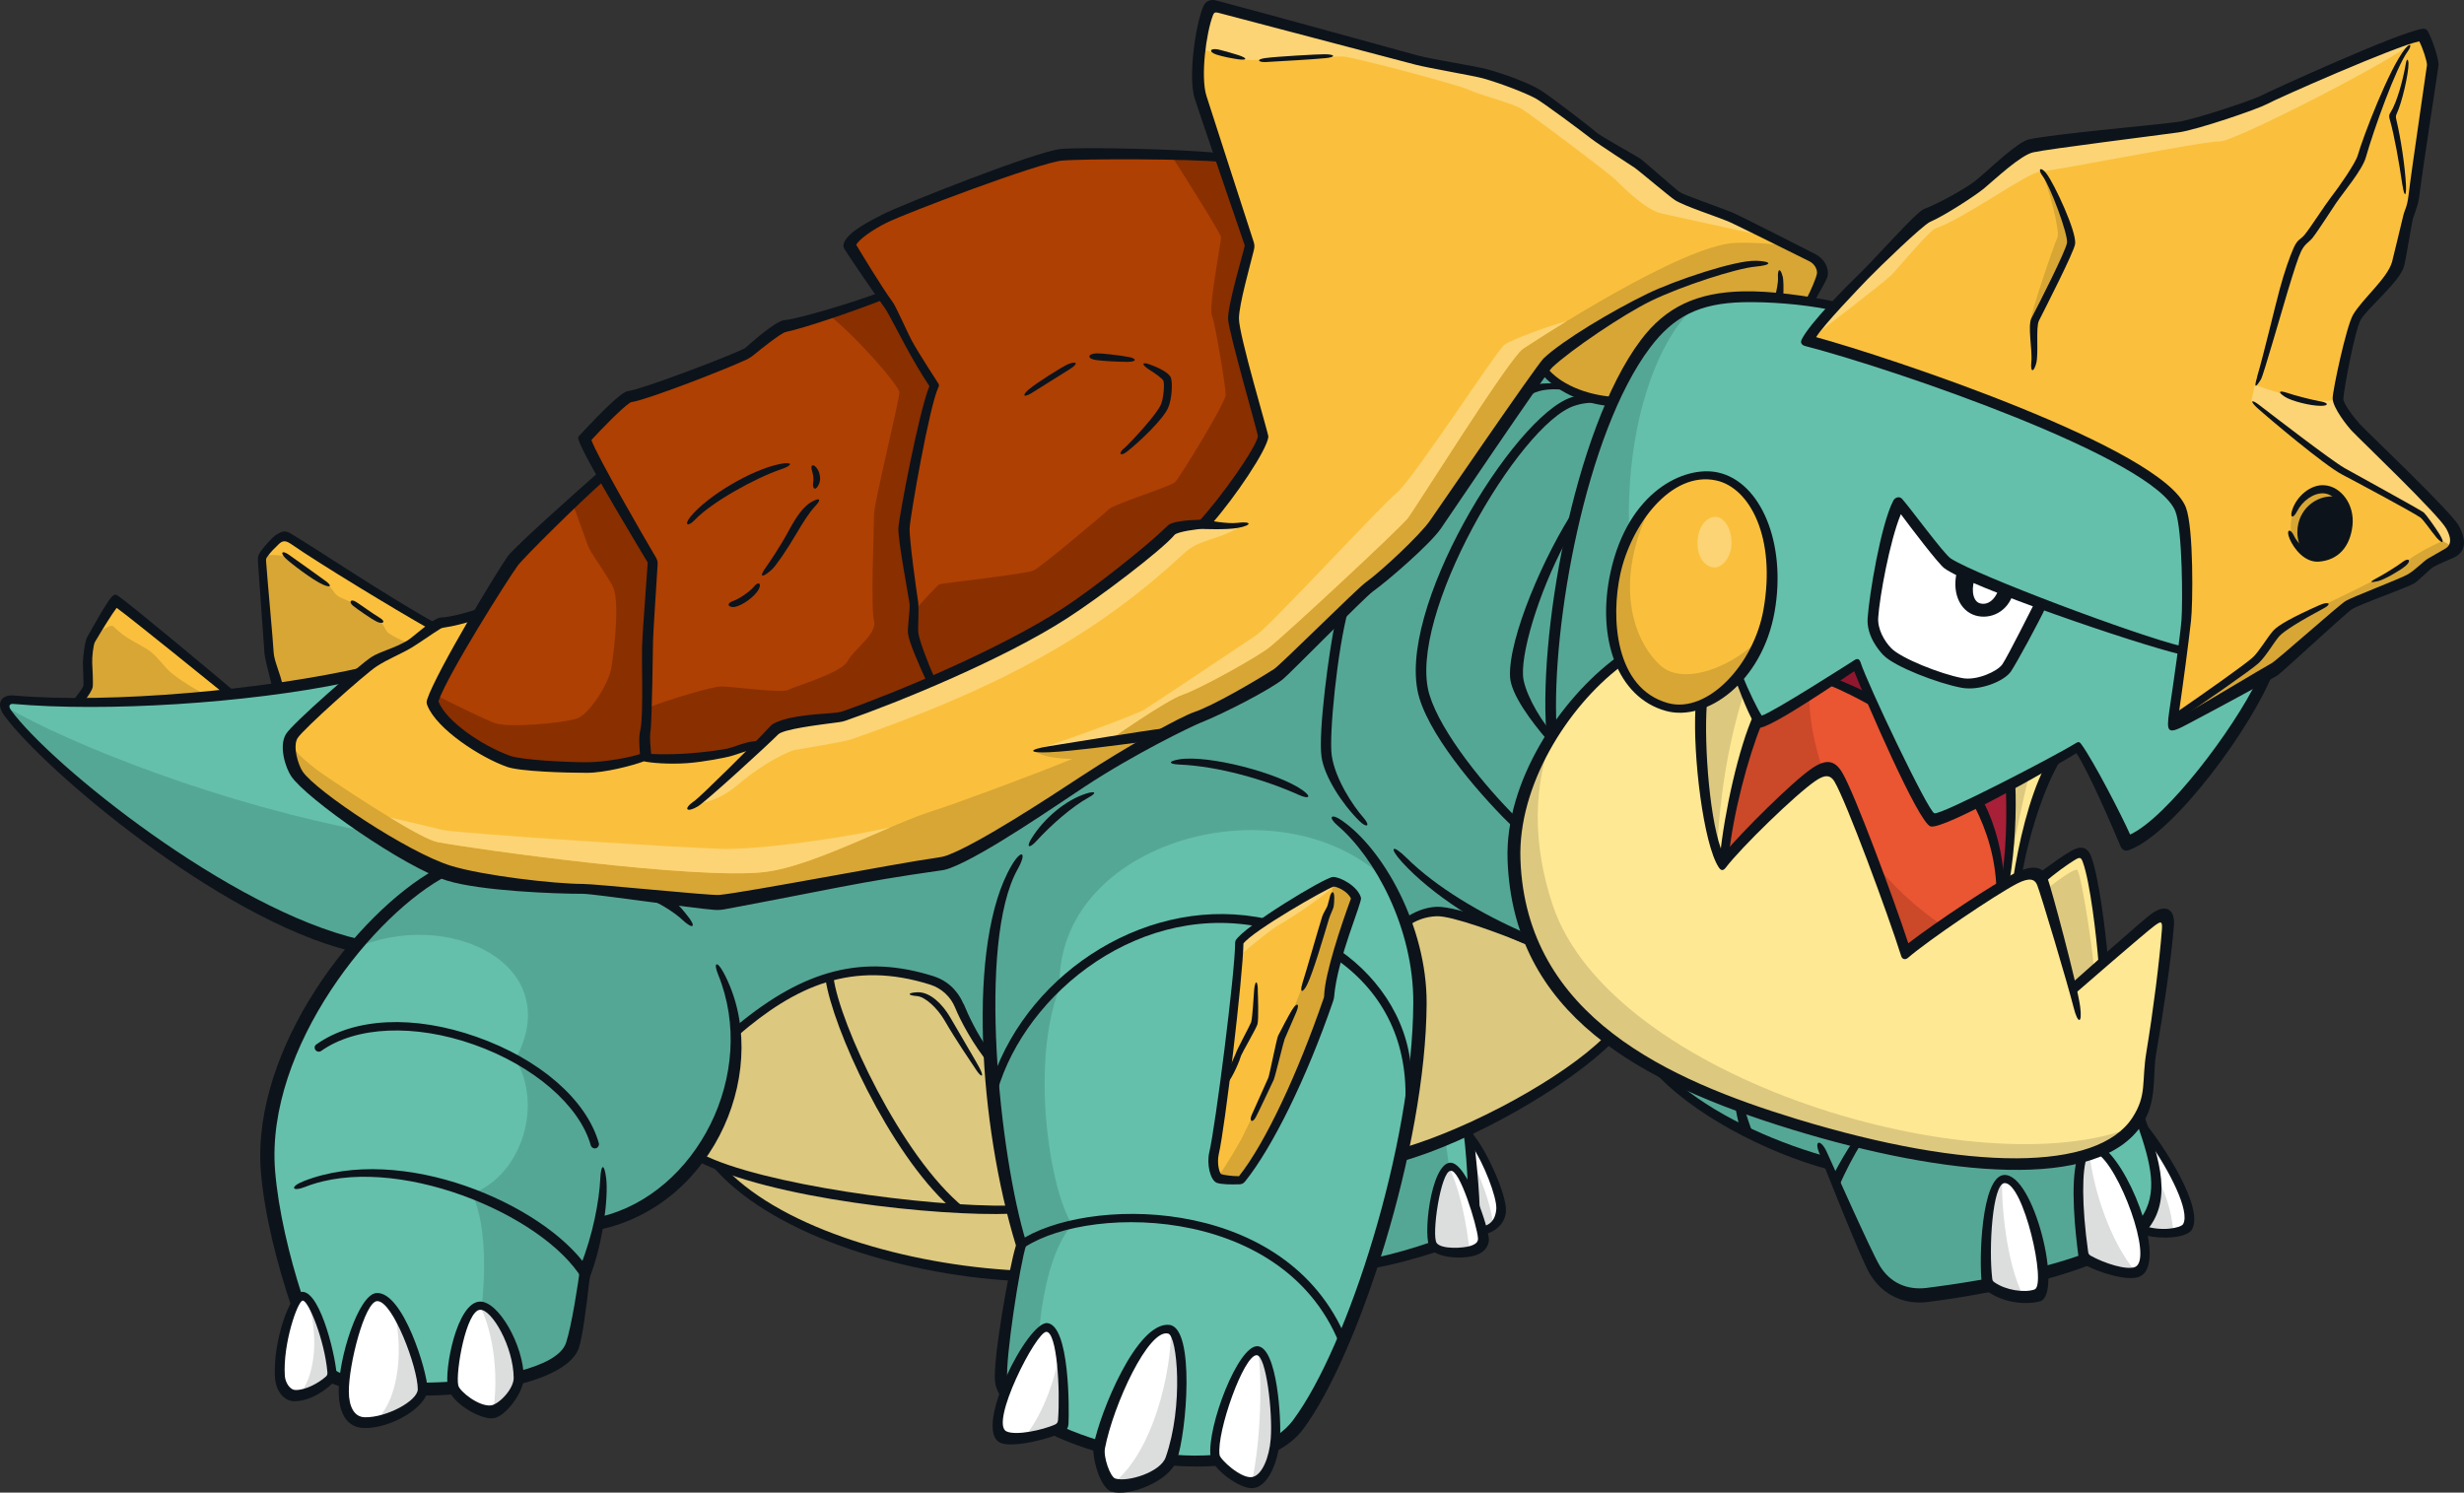
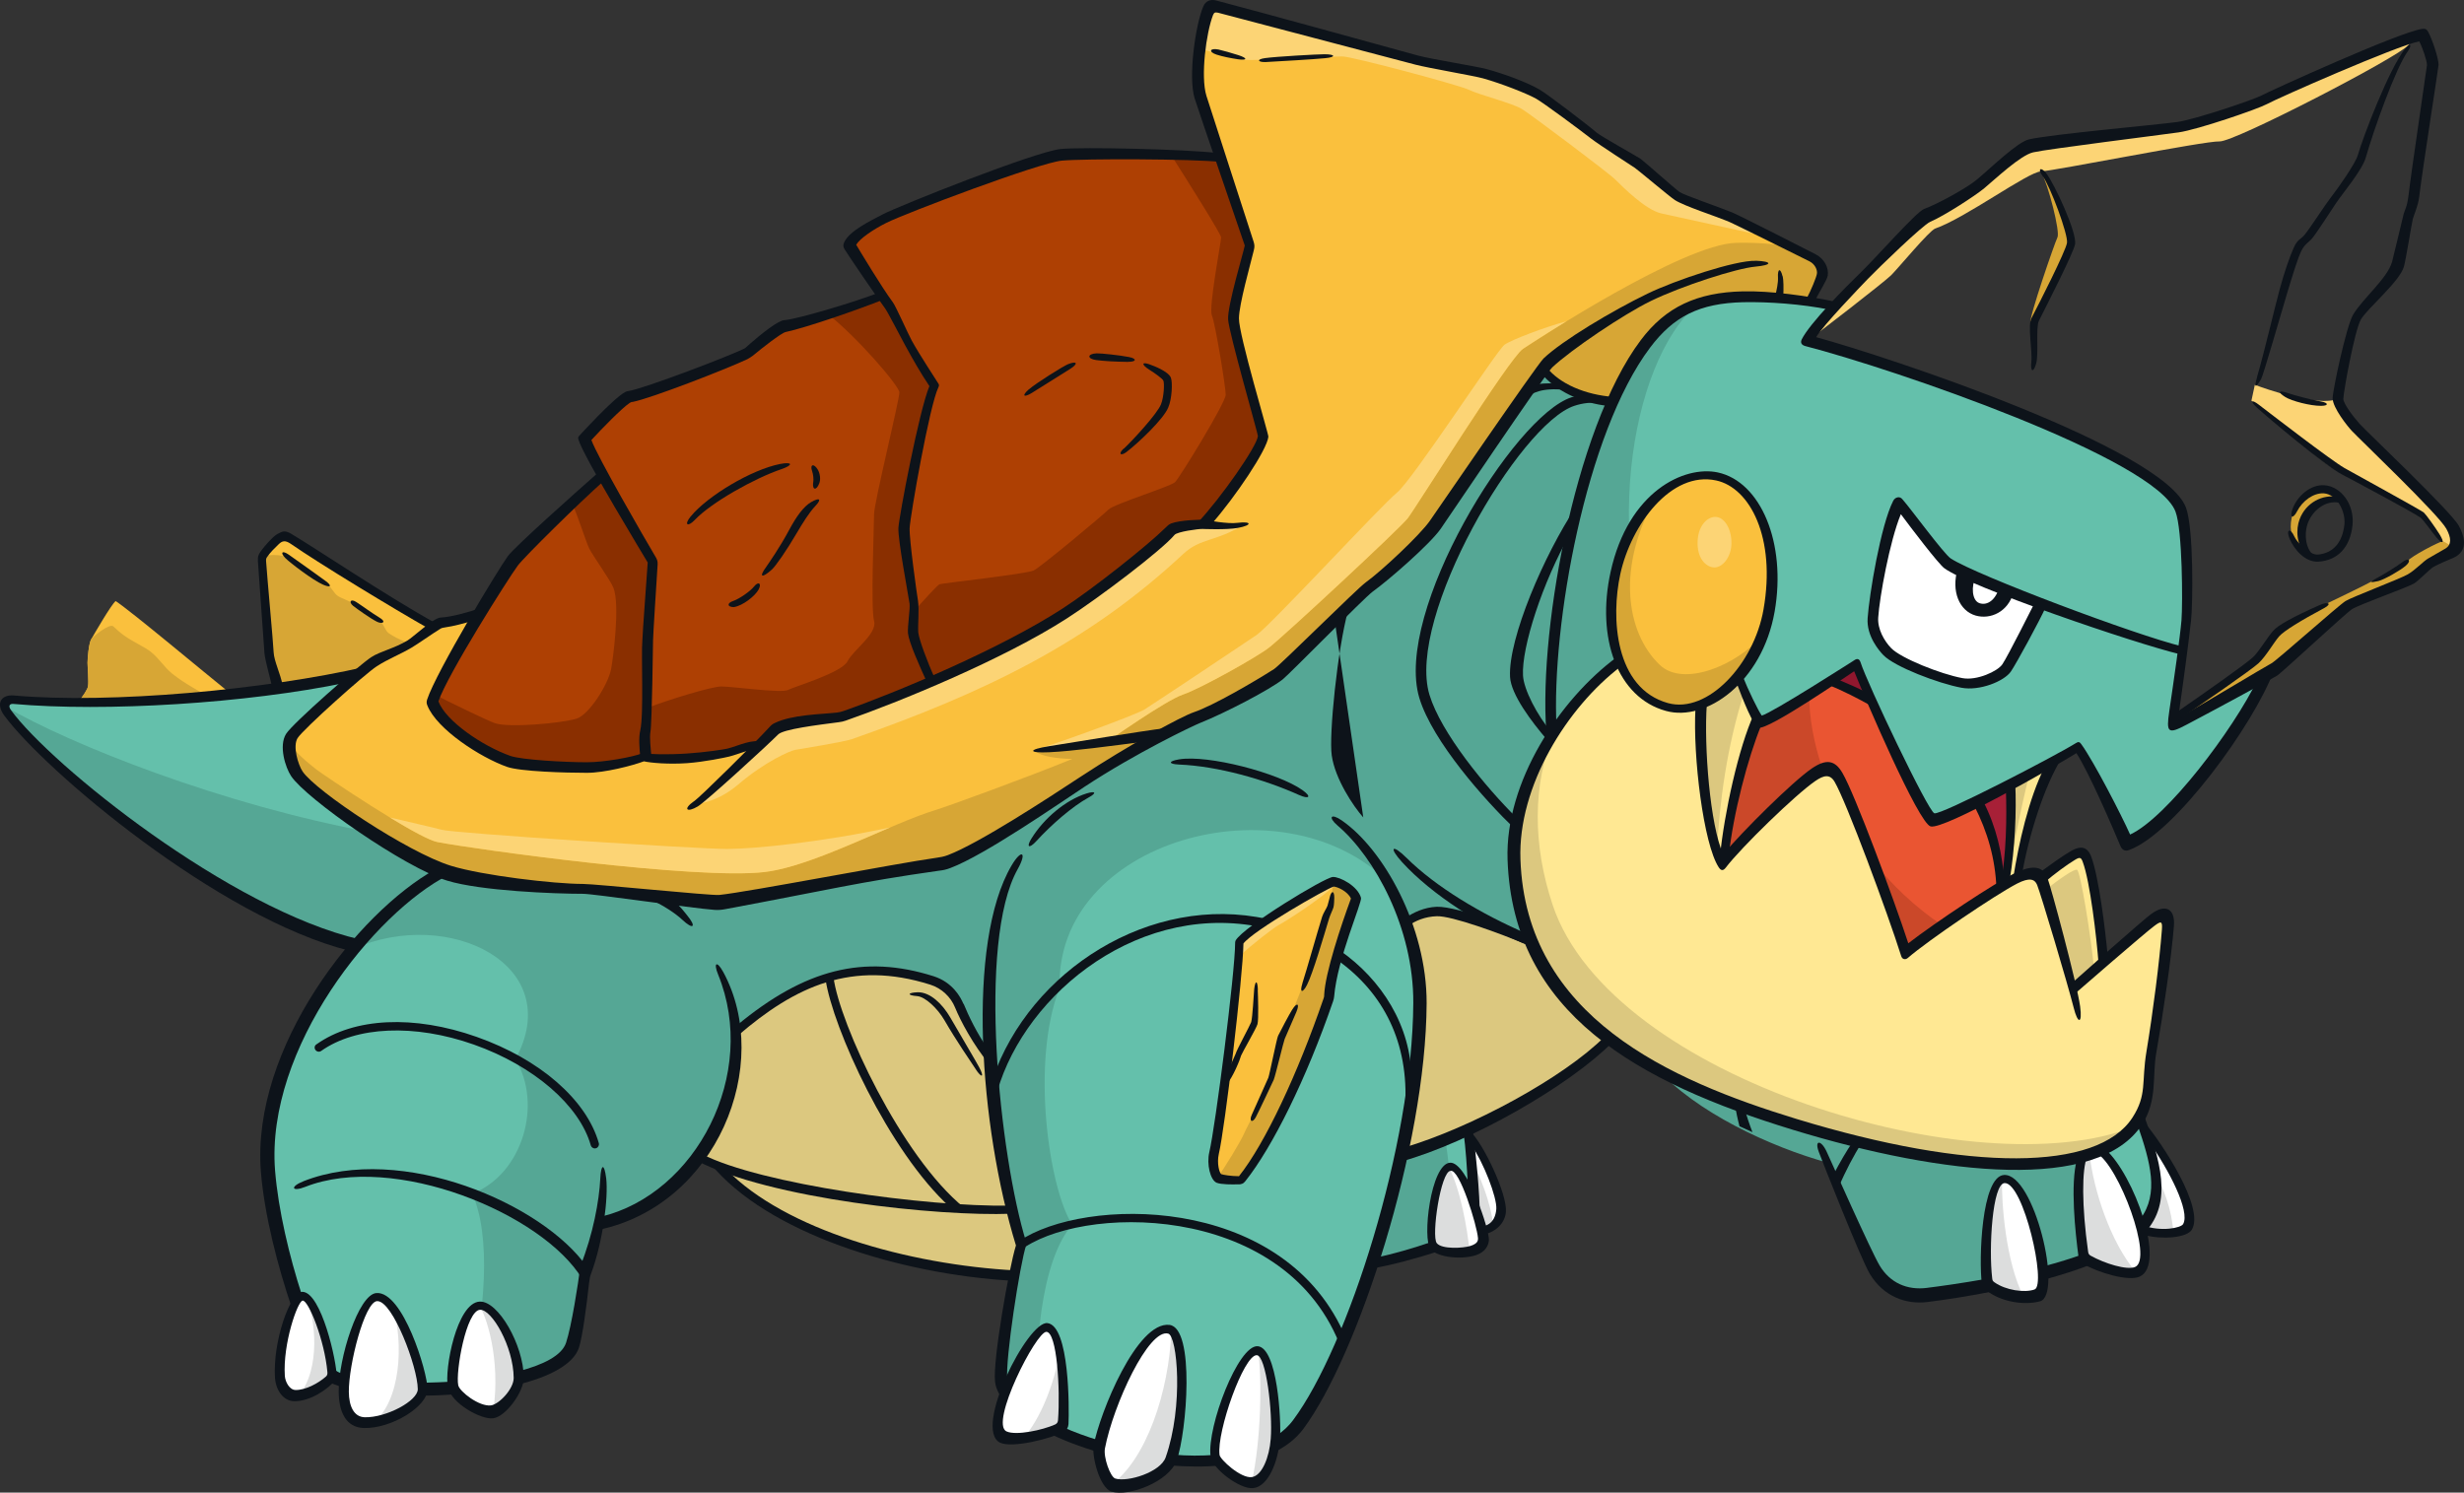
<svg xmlns="http://www.w3.org/2000/svg" version="1.1" viewBox="0 0 467.54 283.26">
  <rect x="0" y="0" width="467.54" height="283.26" fill="#333333" stroke="none" />
  <path d="m85.169 165.7c6.211 1.919 20.064 2.982 25.439 2.982 4.797 0 22.699 2.878 26.049 2.636 5.74-1.083 36.797-6.804 42.293-7.415 5.374-1.429 20.309-11.218 26.276-15.406 10.05-6.211 20.85-11.882 22.106-12.423 3.699-0.959 12.667-6.089 15.302-8.13 2.651-2.043 14.22-14.342 17.186-16.488 3.002-2.147 10.521-8.95 12.544-11.812 1.85-2.616 16.296-24.304 20.379-29.626 2.547 3.333 7.537 5.757 13.243 6.229-8.41 18.896-12.911 47.701-11.533 63.404-4.486 7.119-7.468 15.424-7.189 23.467 0.524 14.97 7.642 25.753 18.268 33.831-7.851 8.078-26.537 18.581-39.675 22.298-4.52 20.884-12.51 41.665-19.437 50.964-10.992 14.813-55.239 3.457-56.512-8.323-0.396-3.734 2.582-21.687 3.873-25.473-0.663-2.146-1.291-4.451-1.85-6.857-16.366 0.346-47.44-3.596-59.444-10.032-4.604 6.316-11.184 11.079-19 12.737-0.663 3.645-1.588 7.519-2.512 9.788-0.396 4.273-1.711 11.218-2.389 13.295-3.175 9.579-42.153 10.347-46.812 4.99-3.63-6.717-9.823-24.392-10.904-38.106-1.202-15.092 6.962-31.231 16.767-42.816 4.451-5.374 12.405-12.457 16.47-14.063z" fill="#55A795" />
  <g fill="#64C0AB">
    <path d="m263.11 167.11c-20.082-19.454-62.933-7.572-62.044 20.361-5.566 14.115-1.988 38.175 2.389 44.945-5.949 6.752-7.502 24.165-6.351 37.46 13.278 7.712 40.949 11.603 49.325 0.346 10.224-13.783 22.856-52.639 22.996-79.875 0.049-8.357-2.582-16.61-6.316-23.223" />
    <path d="m67.132 180.02c-9.579 11.533-17.448 27.375-16.278 42.206 1.098 13.714 7.293 31.388 10.922 38.106 2.547 2.913 15.267 4.011 26.852 2.864 3.576-13.941 4.57-28.666 0.979-36.675 9.561-3.645 13.417-17.063 8.183-25.473 9.806-17.954-12.632-28.946-30.655-21.024" />
    <path d="m56.377 146.82c-0.959-1.429-2.147-5.252-0.959-7.171 0.91-1.449 8.148-8.009 12.527-11.69-19.07 4.204-47.701 6.403-65.411 4.817-1.5-0.099-2.181 0.979-1.064 2.512 7.59 10.399 41.42 38.263 66.161 44.125 5.444-6.421 11.394-11.428 16.523-14.063-8.514-3.126-25.247-14.743-27.776-18.529" />
  </g>
  <g fill="#AE4003">
    <path d="m172.38 65.048c1.954 3.561 4.239 6.926 5.008 8.183-1.83 3.645-5.688 24.793-5.81 26.956-0.099 2.147 1.484 12.964 1.83 14.098 0.346 1.133-0.247 3.858-0.099 5.793 0.099 1.484 2.057 6.142 3.487 9.247 8.829-3.818 18.373-8.479 25.264-12.928 6.299-4.065 17.919-13.225 20.135-15.79 1.014-0.682 5.636-1.152 6.176-1.083h0.049c4.362-4.763 11.08-14.429 11.254-16.697 0.099-1.167-5.531-19.035-5.618-22.228-0.099-3.21 2.616-10.87 3.106-13.975-0.247-0.821-3.051-9.195-5.566-16.733-5.88-0.786-25.84-0.856-30.097-0.445-4.659 0.445-30.167 10.312-33.656 12.056-1.815 0.905-6.141 3.422-6.595 5.112 0.247 0.524 3.645 5.81 6.159 9.474 1.048-0.445 1.795-0.767 2.043-0.94-0.247 0.198-0.994 0.504-2.043 0.94 0.495 0.697 0.959 1.36 1.345 1.904 0.94 1.291 2.127 4.293 3.645 7.049" />
    <path d="m96.428 144.49c2.354 0.836 10.922 1.222 14.935 1.222 3.492 0 8.881-1.306 10.765-2.057 0.099 0.035 0.247 0.05 0.396 0.099-0.148-1.657-0.346-3.645-0.049-4.901 0.445-1.919 0.346-15.79 0.346-17.395 0-1.588 0.801-11.027 1.029-14.883-0.697-1.236-5.932-9.788-9.561-16.331-4.694 4.135-15.668 14.499-16.942 16.209-0.663 0.89-3.368 5.13-6.333 10.015 1.449-0.445 2.809-0.87 3.838-1.167-1.029 0.297-2.389 0.732-3.838 1.167-3.873 6.421-8.2 13.958-8.968 16.662 1.291 4.115 8.864 9.422 14.395 11.376" />
    <path d="m122.81 121.45c0 1.588 0.099 15.458-0.346 17.395-0.297 1.256-0.099 3.23 0.05 4.901 1.291 0.247 4.535 0.346 7.939 0.148 3.403-0.247 7.014-0.89 7.729-1.063 1.311-0.346 3.665-1.533 5.949-1.395 1.429-1.395 2.527-2.498 2.933-2.982 1.083-0.608 2.898-1.236 4.328-1.429 3.244-0.445 5.566-0.663 8.27-0.94 4.397-1.518 10.556-3.907 17.098-6.735-1.415-3.106-3.403-7.764-3.492-9.248-0.099-1.939 0.495-4.659 0.099-5.81-0.346-1.133-1.939-11.934-1.815-14.098 0.099-2.146 3.976-23.31 5.793-26.939-0.767-1.256-3.051-4.624-5.007-8.183-1.499-2.755-2.686-5.775-3.63-7.049-0.396-0.539-0.856-1.202-1.345-1.919-4.852 1.939-16.506 5.775-18.564 5.775-1.919 0.683-6.473 4.659-6.926 5.112-2.285 1.256-19.908 8.078-22.507 8.305-1.607 0.574-7.52 6.822-8.532 7.956 0.346 1.222 1.691 3.873 3.403 6.996 0.94-0.821 1.622-1.395 1.939-1.607-0.297 0.198-0.994 0.786-1.939 1.607 3.63 6.543 8.863 15.092 9.561 16.314-0.247 3.873-1.029 13.312-1.029 14.9" />
  </g>
  <path d="m343.91 48.946c-1.36-0.683-14.168-7.084-15.633-7.764-1.449-0.683-8.532-2.913-10.085-3.976-1.553-1.063-6.124-5.147-7.485-6.124-1.36-0.959-6.787-4.065-8.252-5.339-1.449-1.256-9.509-7.468-10.765-7.956-0.346-0.099-4.273-2.181-9.998-3.784-3.665-1.029-8.13-1.291-12.806-2.513-15.407-4.051-33.447-9.143-38.193-10.329-0.559-0.148-1.241 0.247-1.415 0.683-1.429 3.314-2.705 12.649-1.464 16.628 0.539 1.746 2.092 6.403 3.769 11.428 2.512 7.519 5.322 15.912 5.549 16.715-0.495 3.126-3.195 10.782-3.106 13.993 0.099 3.19 5.74 21.059 5.635 22.228-0.198 2.27-6.891 11.934-11.271 16.697h-0.049c-0.539-0.05-5.147 0.396-6.159 1.083-2.216 2.567-13.836 11.724-20.135 15.79-6.891 4.451-16.435 9.108-25.264 12.929-6.56 2.844-12.719 5.217-17.116 6.735-2.705 0.297-5.008 0.524-8.27 0.94-1.415 0.198-3.244 0.821-4.327 1.429-0.396 0.495-1.499 1.607-2.933 2.982-2.27-0.148-4.639 1.083-5.95 1.395-0.717 0.198-4.328 0.836-7.729 1.063-3.383 0.247-6.648 0.099-7.938-0.148-0.148-0.017-0.297-0.049-0.396-0.099-1.884 0.752-7.276 2.057-10.765 2.057-4.011 0-12.58-0.396-14.935-1.222-5.513-1.954-13.086-7.258-14.394-11.376 0.767-2.705 5.095-10.242 8.986-16.662-2.705 0.836-5.688 1.692-7.276 1.692-1.236 0.396-3.506 2.582-5.967 4.065-2.775 1.677-5.741 2.651-6.822 3.348-2.023 1.311-14.324 12.178-15.528 14.097-1.187 1.904 0 5.723 0.959 7.171 2.636 3.942 20.675 16.366 28.788 18.861 6.211 1.919 20.065 3.002 25.456 3.002 4.782 0 22.682 2.864 26.032 2.616 5.74-1.063 36.797-6.804 42.293-7.398 5.374-1.429 20.309-11.236 26.276-15.423 10.05-6.211 20.85-11.882 22.106-12.423 3.699-0.94 12.667-6.089 15.301-8.113 2.651-2.057 14.237-14.36 17.203-16.488 2.982-2.146 10.503-8.968 12.545-11.829 1.83-2.602 16.296-24.304 20.361-29.608 2.547 3.314 7.537 5.757 13.243 6.211 1.865-4.224 3.927-7.938 6.159-10.922 4.501-5.967 9.928-8.759 18.582-8.986 3.838-0.099 8.41 0.297 12.649 0.905 0.979-1.795 2.25-4.308 2.389-5.077 0.198-1.083-0.495-2.532-1.85-3.21" fill="#FAC03D" />
  <path d="m260.33 239.73c5.81-0.979 17.256-4.748 19.228-6.333 0.594-3.403-0.396-14.481-1.029-18.983-4.412 2.043-8.794 3.734-12.667 4.832-1.518 6.979-3.417 13.958-5.531 20.483" fill="#64C0AB" />
  <path d="m260.33 239.73c4.169-0.697 11.254-2.844 15.651-4.59-0.247-6.456-0.856-13.225-1.726-18.861-2.933 1.202-5.775 2.216-8.393 2.967-1.518 6.979-3.417 13.958-5.531 20.483" fill="#55A795" />
  <path d="m278.67 215.46c0.297 2.582 0.697 6.473 0.905 10.067l0.524 4.204c0.445 1.449 0.856 2.809 1.083 3.823 1.657-0.247 3.14-1.187 3.645-3.858 0.539-2.844-3.714-11.777-6.159-14.237" fill="#fff" />
  <path d="m275.2 221.43c2.72-0.099 6.369 12.318 6.211 13.679-0.148 1.36-1.202 1.919-1.939 2.161-1.236 0.396-6.019 0.87-7.45-0.717-1.325-1.449 0.396-15.005 3.175-15.127" fill="#fff" />
  <path d="m43.865 131.72c-5.217-4.189-18.599-15.424-21.914-17.657-0.786 0.559-4.204 6.473-4.659 7.276-0.445 0.786-0.683 3.63-0.683 4.431 0 0.801 0.247 3.526 0.099 4.431-0.05 0.608-0.994 1.954-1.899 3.086 9.003 0.035 19.21-0.524 29.05-1.568" fill="#FAC03D" />
  <path d="m61.481 133.64 10.556 1.568 11.55-15.581c-4.555-2.389-21.949-12.963-28.003-17.168-1.291-0.89-2.216-0.821-3.264 0.05-1.063 0.925-2.32 2.409-2.616 3.333 0.099 3.195 1.083 13.19 1.36 17.971 0.099 1.588 1.167 4.169 1.622 6.804 5.443-0.752 10.625-1.657 15.249-2.686-1.869 1.588-4.258 3.68-6.456 5.688" fill="#FAC03D" />
  <g fill="#DCC87F">
    <path d="m193.77 236.41c-0.663-2.147-1.276-4.451-1.85-6.857-14.917 0.297-42.066-2.933-55.832-8.393 10.783 12.388 34.913 19.698 56.373 20.867 0.495-2.532 0.959-4.59 1.311-5.618" />
    <path d="m182.02 190.89c-0.663-1.657-2.216-3.838-5.182-4.783-14.412-4.555-25.456-0.346-37.233 9.701 0.524 8.357-2.147 16.924-7.119 23.729 12.004 6.421 43.078 10.347 59.426 10.015-2.043-8.654-3.437-18.721-3.962-28.475-2.967-3.734-5.095-8.13-5.932-10.189" />
    <path d="m290.44 178.16c-4.886-2.127-14.377-5.304-17.814-5.182-2.374 0.099-4.362 1.014-5.88 2.112 1.677 4.797 2.72 9.997 2.686 15.249-0.049 8.828-1.415 18.878-3.576 28.91 13.138-3.714 31.824-14.22 39.676-22.298-6.665-5.077-11.951-11.218-15.092-18.791" />
  </g>
  <path d="m235.17 178.86c0 5.775-3.699 35.401-4.783 39.972-0.504 2.092 0.198 4.486 0.89 4.783 0.697 0.297 3.002 0.396 4.189 0.396 4.886-5.967 11.376-18.966 16.749-34.686-0.099-4.501 4.59-17.134 5.182-18.739-0.539-1.884-3.383-3.333-4.377-3.279-0.994 0.05-16.349 8.986-17.849 11.55" fill="#FAC03D" />
  <g fill="#fff">
    <path d="m221.78 252.27c3.892 0.495 2.493 18.93 0.504 24.566-1.202 3.403-8.218 5.793-10.94 4.936-1.691-0.539-3.141-5.426-2.775-7.293 1.187-6.247 7.834-22.874 13.208-22.211" />
    <path d="m230.56 276.27c-0.559-4.832 4.936-20.152 8.008-19.925 3.071 0.198 3.665 13.504 3.417 16.715-0.297 3.784-1.939 8.096-4.431 8.288-2.463 0.198-6.84-3.714-6.997-5.077" />
    <path d="m198.63 251.91c3.596 0.628 3.437 14.865 3.002 18.721-1.711 1.202-8.846 3.264-11.289 2.147-4.362-2.023 5.705-21.321 8.288-20.867" />
    <path d="m91.042 247.79c3.976-0.247 7.31 9.666 7.345 13.696 0.035 2.354-3.086 6.229-5.112 6.473-2.651 0.297-7.031-3.348-7.345-4.936-0.297-1.573 1.167-15.005 5.112-15.232" />
    <path d="m71.481 246.15c4.135-0.297 8.671 14.045 8.706 17.482 0.035 2.982-6.56 6.473-11.044 6.334-3.126-0.099-3.858-3.68-3.873-5.862-0.035-4.377 2.844-17.709 6.211-17.954" />
    <path d="m57.379 245.93c2.651 0.099 5.723 11.951 5.653 15.389-1.241 1.36-4.59 3.541-7.136 3.507-1.677-0.017-2.671-2.057-2.775-3.507-0.445-6.49 2.651-15.458 4.258-15.389" />
  </g>
-   <path d="m343.01 64.626c1.311-3.086 8.514-10.032 10.8-12.318 2.285-2.285 10.084-10.748 11.882-11.393 1.795-0.663 8.148-4.397 10.102-6.019 1.954-1.642 7.485-6.683 9.596-7.171 2.112-0.495 24.252-3.091 27.847-3.576 3.576-0.495 14.97-4.397 16.435-5.217 1.464-0.821 26.538-12.039 29.957-12.214 0.648 0.979 1.954 4.397 1.954 5.548 0 0.89-2.651 16.907-3.61 24.968-0.247 2.201-1.098 3.561-1.187 3.996-0.445 2.077-1.256 7.066-1.78 8.881-0.89 3.126-6.508 7.921-7.764 10.067-1.276 2.147-3.63 14.22-3.63 15.476s2.057 4.065 3.333 5.409c1.256 1.325 16.697 15.929 18.389 19.017 1.325 2.389 1.029 3.823-0.697 4.886-0.539 0.346-2.236 1.118-3.417 1.78-1.429 0.786-2.74 2.443-3.838 3.106-0.856 0.524-10.137 3.996-11.62 4.955-1.484 0.974-12.894 11.707-14.359 12.37-1.484 0.663-17.256 9.631-19.332 10.8 0.959-6.578 2.671-19.157 2.74-20.204 0.247-3.175 0.346-17.29-1.029-21.024-4.031-10.713-56.984-28.561-70.767-32.121" fill="#FAC03D" />
-   <path d="m437.15 98.938c-0.786 2.236-0.396 4.604 0.89 6.438 0.628 0.346 1.291 0.574 1.954 0.504 3.037-0.297 5.199-2.305 5.618-6.281 0.198-1.677-0.297-3.368-1.202-4.659-2.602-0.752-6.177 0.925-7.258 3.996" fill="#0d131a" />
  <path d="m437.15 98.938c0.89-2.567 3.526-4.135 5.88-4.169-0.198-0.445-0.445-0.89-0.697-1.291-2.602-0.752-6.194 0.925-7.258 3.996-0.786 2.231-0.445 4.604 0.89 6.438 0.495 0.297 1.014 0.495 1.518 0.504-0.821-1.657-0.979-3.61-0.346-5.478" fill="#D7A635" />
  <path d="m408.59 174.52c-1.899 1.415-9.997 8.515-15.284 13.138-1.622-6.682-5.339-19.192-5.932-20.606-0.717-1.746-2.285-1.553-4.901-0.297-4.1 1.954-16.994 10.556-20.885 13.923-2.443-7.782-10.434-29.155-12.789-33.15-0.801-1.36-1.934-2.409-4.708-0.524-3.892 2.671-14.325 13.103-17.186 16.889-2.844-4.362-4.748-21.391-4.12-30.184-2.161 0.836-4.377 1.048-6.456 0.495-3.472-0.94-7.014-3.858-9.003-8.724-10.434 7.747-20.553 23.135-20.065 37.687 0.979 28.509 25.944 41.839 53.285 50.197 31.336 9.579 57.821 10.573 65.01-0.574 2.74-4.258 1.954-9.073 2.636-12.929 1.345-7.66 2.72-17.884 3.175-23.764 0.247-2.878-0.945-2.898-2.775-1.533" fill="#FFE893" />
  <path d="m412.07 137.98c0.959-6.595 2.671-19.175 2.74-20.204 0.247-3.19 0.346-17.29-1.029-21.024-4.031-10.73-57.001-28.562-70.767-32.121 0.648-1.568 2.829-4.12 5.095-6.543-5.304-1.133-12.056-1.884-17.378-1.761-8.654 0.198-14.08 3.017-18.582 8.986-12.265 16.296-19.384 55.134-17.709 74.326 3.63-5.757 8.217-10.748 12.876-14.202 1.602 3.892 4.169 6.508 6.926 7.886l14.691-7.747c0.396 2.077 4.273 11.096 5.025 11.306 1.429 0.396 16.174-9.527 18.355-10.888 1.167 3.769 12.597 29.085 14.272 29.609 2.147 0.648 24.566-11.882 27.672-13.818 2.513 3.492 8.2 15.703 9.3 18.285 7.607-2.112 22.28-22.316 26.398-32.139-4.273 2.32-16.104 9.038-17.884 10.05" fill="#64C0AB" />
  <path d="m322.04 57.765c-3.996 1.415-7.119 3.873-9.893 7.555-12.248 16.296-19.384 55.134-17.692 74.327 3.61-5.758 8.201-10.748 12.859-14.202 1.607 3.873 4.189 6.49 6.927 7.886l2.423-1.276c-13.348-27.061-7.52-63.283 5.374-74.292" fill="#55A795" />
  <path d="m366.59 155.6c-1.222-0.346-7.607-13.871-11.428-22.664-2.443-1.325-5.043-2.567-7.817-3.714-5.147 3.368-12.405 7.956-13.382 7.677-0.099-0.035-0.247-0.198-0.396-0.445-2.844 6.456-5.723 18.93-6.386 27.096 3.175-4.011 13.138-13.958 16.924-16.54 2.755-1.904 3.907-0.856 4.708 0.504 2.339 3.996 10.329 25.386 12.789 33.15 3.21-2.775 12.528-9.108 18.006-12.335-0.247-5.88-1.711-11.289-4.308-16.209-4.342 2.161-7.904 3.734-8.706 3.492" fill="#EA5532" />
  <path d="m408.59 174.52c-1.899 1.415-9.997 8.515-15.284 13.138-1.622-6.682-5.339-19.192-5.932-20.606-0.717-1.746-2.285-1.553-4.901-0.297-4.1 1.954-16.994 10.556-20.885 13.923-2.443-7.782-10.434-29.155-12.789-33.15-0.801-1.36-1.934-2.409-4.708-0.524-3.892 2.671-14.325 13.103-17.186 16.889-2.844-4.362-4.748-21.391-4.12-30.184-2.161 0.836-4.377 1.048-6.456 0.495-3.472-0.94-7.014-3.858-9.003-8.724-10.434 7.747-20.553 23.135-20.065 37.687 0.979 28.509 25.944 41.839 53.285 50.197 31.336 9.579 57.821 10.573 65.01-0.574 2.74-4.258 1.954-9.073 2.636-12.929 1.345-7.66 2.72-17.884 3.175-23.764 0.247-2.878-0.945-2.898-2.775-1.533" fill="#FFE893" />
  <path d="m405.55 212.75c-7.189 11.131-33.674 10.137-65.01 0.559-9.335-2.844-18.39-6.281-26.311-10.713 7.485 8.445 21.67 15.04 32.592 18.058 2.512 5.618 6.403 16.122 8.933 20.344 2.008 3.333 5.688 5.234 9.98 4.694 11.707-1.484 33.587-5.287 40.339-12.58 5.095-5.496 2.878-12.702-0.049-21.111-0.148 0.247-0.297 0.504-0.445 0.752" fill="#55A795" />
  <path d="m406.08 233.11c5.095-5.496 2.878-12.702-0.099-21.111-0.148 0.247-0.297 0.504-0.445 0.752-1.746 2.705-4.624 4.674-8.428 6.002 1.869 5.671 3.526 11.812 4.728 17.553 1.711-0.979 3.16-2.043 4.224-3.195" fill="#64C0AB" />
  <g fill="#fff">
    <path d="m377.1 243.69c-0.697-3.996-0.495-19.681 3.21-19.942 4.362-0.297 9.823 21.268 6.316 22.21-2.898 0.786-7.363-0.346-9.526-2.27" />
    <path d="m398.43 218.26c-1.029 0.396-2.127 0.801-3.299 1.118-1.518 4.1-0.396 14.499 0.297 19.314 2.25 1.415 7.52 3.823 10.12 2.636 4.501-2.043-2.305-19.594-7.136-23.066" />
    <path d="m406.67 213.95c2.582 7.572 4.1 14.08-0.593 19.157-0.049 0.035-0.099 0.099-0.148 0.148 3.699 1.499 8.357 0.89 9.108-0.396 1.988-3.492-4.901-14.638-8.375-18.896" />
  </g>
  <path d="m380.4 167.85c0.821-0.495 1.518-0.856 2.077-1.118 0.099-0.049 0.198-0.099 0.297-0.148 1.152-7.154 3.714-16.558 6.961-22.211-2.339 1.311-5.251 2.933-8.235 4.52 0.247 5.357 0.035 12.946-1.118 18.948" fill="#FFE893" />
  <path d="m379.6 168.32c0.297-0.148 0.539-0.297 0.801-0.495 1.152-6.002 1.38-13.592 1.118-18.948-2.112 1.118-4.239 2.236-6.229 3.21 2.602 4.921 4.065 10.347 4.308 16.209" fill="#a72037" />
  <path d="m387.38 167.05c0.574 1.415 4.293 13.923 5.932 20.606 1.746-1.533 3.803-3.333 5.845-5.112-0.445-5.426-1.746-15.65-3.16-19.471-0.559-1.518-1.345-1.568-2.636-0.786-1.657 0.994-3.942 2.671-6.159 4.431 0.049 0.099 0.099 0.198 0.198 0.346" fill="#FFE893" />
  <path d="m369.39 107.03c-1.38-0.905-7.45-9.072-8.881-10.992-2.339 4.535-4.886 16.872-5.164 21.164-0.198 2.651 1.449 5.077 2.72 6.403 2.023 2.077 9.945 5.269 14.237 6.072 3.051 0.574 7.293-1.311 8.357-2.878 0.979-1.429 4.258-8.009 6.369-12.318-8.165-3.037-15.424-6.002-17.64-7.45" fill="#fff" />
  <path d="m325.79 90.411c7.363 1.588 12.214 12.143 9.893 25.403-2.077 11.847-11.603 20.484-19.367 18.355-6.456-1.78-13.103-10.294-9.771-25.456 3.141-14.255 12.911-19.663 19.244-18.302" fill="#FAC03D" />
  <path d="m325.54 98.098c1.607 0.049 3.017 2.127 3.002 5.008-0.017 2.582-1.726 4.748-3.437 4.57-1.429-0.148-3.141-1.711-2.982-5.025 0.148-3.126 2.023-4.624 3.417-4.555" fill="#FCD475" />
  <path d="m352.32 126 2.829 6.944-7.799-3.719z" fill="#91172e" />
  <path d="m333.56 136.45c-0.87-1.311-2.602-5.182-3.699-8.043-2.092 2.478-4.555 4.308-7.084 5.287-0.608 8.794 1.276 25.822 4.12 30.184 0.099-0.099 0.198-0.247 0.297-0.346 0.663-8.165 3.526-20.64 6.386-27.096" fill="#FFE893" />
  <path d="m70.489 157.96c-28.195-5.182-57.037-16.61-69.546-23.921 0.035 0.346 0.193 0.786 0.523 1.241 7.607 10.398 41.438 38.28 66.161 44.142 5.443-6.438 11.393-11.446 16.523-14.08-3.63-1.325-8.776-4.224-13.662-7.381" fill="#55A795" />
  <path d="m393.31 187.65c1.241-1.083 2.636-2.305 4.051-3.541-0.539-6.124-2.582-18.669-3.23-19.035-0.495-0.297-3.417 1.78-6.106 3.873 1.271 4.065 3.962 13.295 5.287 18.704" fill="#DCC87F" />
  <path d="m380.91 167.56c0.752-4.99 2.512-14.202 4.154-20.57-1.152 0.628-2.354 1.256-3.561 1.904 0.247 5.356 0.035 12.946-1.118 18.966 0.198-0.099 0.346-0.198 0.524-0.297" fill="#DCC87F" />
  <path d="m333.56 136.45c-2.864 6.456-5.723 18.93-6.386 27.096 3.16-4.011 13.138-13.958 16.924-16.54 0.683-0.495 1.276-0.767 1.78-0.905-1.761-5.165-2.602-10.102-2.582-14.255-4.293 2.705-8.601 5.269-9.334 5.059-0.099-0.035-0.247-0.198-0.396-0.445" fill="#CB4829" />
  <path d="m355.48 163.53c2.493 6.56 4.936 13.417 6.106 17.134 1.395-1.202 3.962-3.106 6.857-5.112-5.182-3.526-9.474-7.642-12.963-12.021" fill="#CB4829" />
  <path d="m331.06 131.06c-0.297-0.663-0.959-2.057-1.187-2.651-2.112 2.458-4.57 4.308-7.084 5.287-0.495 6.735 0.767 20.344 2.982 27.846 0.495-9.038 1.83-19.803 5.287-30.481" fill="#DCC87F" />
  <g fill="#D7A635">
    <path d="m329.44 46.083c-10.067 0.247-37.826 18.373-40.461 20.117-2.616 1.746-20.326 30.184-21.862 32.139-1.533 1.973-22.961 21.879-26.241 24.496-2.181 1.746-13.121 7.869-16.401 8.968-3.279 1.098-14.429 8.968-14.429 8.968-0.396 0.346-9.073 1.276-13.522 1.761 0.643 0.94 4.239 1.484 6.962 1.484-8.986 3.68-24.025 9.125-25.805 9.649-8.741 2.636-23.188 10.695-32.574 11.812-12.911 1.533-55.326-4.377-62.113-5.688-3.907-0.752-21.862-12.894-22.961-13.766-0.663-0.539-2.982-2.236-5.077-4.782-0.198 1.973 0.697 4.486 1.429 5.583 2.636 3.942 20.676 16.366 28.789 18.861 6.211 1.919 20.064 3.002 25.439 3.002 4.797 0 22.699 2.864 26.049 2.616 5.74-1.063 36.796-6.805 42.293-7.398 5.374-1.429 20.309-11.236 26.276-15.424 10.032-6.211 20.85-11.882 22.106-12.422 3.699-0.94 12.667-6.089 15.284-8.114 2.671-2.057 14.237-14.359 17.203-16.488 3.002-2.147 10.521-8.968 12.545-11.829 1.85-2.602 16.296-24.304 20.379-29.609 2.547 3.314 7.537 5.758 13.242 6.211 1.865-4.204 3.927-7.938 6.159-10.922 4.501-5.967 9.928-8.758 18.582-8.986 3.823-0.099 8.393 0.297 12.65 0.905 0.979-1.795 2.236-4.308 2.389-5.077 0.198-1.083-0.495-2.532-1.85-3.21-0.495-0.247-2.285-1.133-4.52-2.25-2.864-0.396-6.264-0.697-9.963-0.608" />
    <path d="m14.813 133.29c7.59 0.035 16.401-0.297 24.741-1.063-1.029-0.717-4.273-2.285-6.892-4.397-1.553-1.256-2.493-2.933-4.135-4.204-1.152-0.89-3.403-1.869-5.042-3.071-0.752-0.539-1.395-1.133-1.973-1.677-0.732-0.683-3.976 2.023-4.224 2.458-0.445 0.786-0.683 3.63-0.683 4.431 0 0.786 0.247 3.526 0.099 4.431-0.05 0.594-0.994 1.954-1.899 3.086" />
    <path d="m70.953 125.56c1.083-0.697 4.031-1.677 6.804-3.348 0.198-0.099-2.057-0.717-3.996-2.043-0.697-0.495-0.821-1.533-1.588-2.236-1.415-1.276-3.561-2.354-5.356-3.507-0.786-0.504-2.077-0.87-2.809-1.395-0.593-0.445-1.118-1.484-1.657-1.919-2.582-2.077-4.921-3.472-7.118-4.973-1.78-1.202-5.322-0.89-5.531-0.247 0.099 3.175 1.083 13.173 1.36 17.954 0.099 1.588 1.167 4.169 1.622 6.804 5.444-0.752 10.626-1.657 15.249-2.671 1.415-1.187 2.527-2.092 3.017-2.409" />
    <path d="m246.77 188.15c-0.836 1.988-3.126 7.938-3.596 8.707-0.445 0.752-1.36 7.014-1.746 7.851-0.396 0.836-4.886 9.247-5.426 10.538-0.495 1.167-3.68 6.543-4.99 8.148 0.099 0.099 0.198 0.198 0.247 0.198 0.697 0.297 3.002 0.396 4.189 0.396 4.886-5.95 11.376-18.966 16.75-34.686-0.099-4.501 4.59-17.134 5.182-18.739-0.539-1.884-3.383-3.333-4.377-3.264-0.198 1.835-0.593 6.019-1.746 8.776-1.152 2.74-3.665 10.067-4.501 12.056" />
    <path d="m334.38 120.62c-4.832 5.618-14.935 9.858-19.436 5.566-6.561-6.264-8.183-18.861-0.717-31.842-3.314 3.017-6.211 7.729-7.677 14.377-3.333 15.162 3.333 23.676 9.771 25.456 6.665 1.83 14.621-4.293 18.058-13.557" />
  </g>
  <path d="m404.72 213.87c-29.015 11.568-99.032-8.898-110.11-42.153-3.803-11.411-3.803-22.682 0.198-32.645-4.674 7.241-7.817 15.79-7.537 24.043 0.979 28.527 25.944 41.856 53.285 50.197 30.236 9.247 55.954 10.503 64.172 0.559" fill="#DCC87F" />
  <path d="m96.428 144.49c2.354 0.836 10.922 1.222 14.935 1.222 3.492 0 8.881-1.306 10.765-2.057 0.099 0.035 0.247 0.05 0.396 0.099-0.148-1.657-0.346-3.645-0.049-4.901 0.445-1.919 0.346-15.79 0.346-17.395 0-1.588 0.801-11.027 1.029-14.883-0.697-1.236-5.932-9.788-9.561-16.331-4.694 4.135-15.668 14.499-16.942 16.209-0.663 0.89-3.368 5.13-6.333 10.015 1.449-0.445 2.809-0.87 3.838-1.167-1.029 0.297-2.389 0.732-3.838 1.167-3.873 6.421-8.2 13.958-8.968 16.662 1.291 4.115 8.864 9.422 14.395 11.376" fill="#AE4003" />
  <g fill="#8A2F00">
    <path d="m114.28 90.23c-1.464 1.291-3.561 3.195-5.757 5.252 1.152 2.389 2.636 7.328 3.299 8.636 0.648 1.311 3.976 5.95 4.57 7.415 1.311 3.264-0.099 13.818-0.445 15.476-0.608 3.017-4.224 8.654-6.543 9.369-2.824 0.87-12.754 1.78-15.476 0.87-1.429-0.495-8.602-3.976-11.428-5.426-0.247 0.504-0.396 0.945-0.495 1.291 1.311 4.12 8.881 9.404 14.412 11.376 2.339 0.836 10.904 1.202 14.935 1.202 3.472 0 8.881-1.291 10.765-2.043 0.099 0.035 0.247 0.05 0.396 0.099-0.148-1.677-0.346-3.645-0.05-4.901 0.445-1.939 0.346-15.808 0.346-17.395s0.786-11.027 1.014-14.9c-0.683-1.222-5.915-9.771-9.544-16.314" />
    <path d="m173.29 120.08c-0.099-1.939 0.445-4.659 0.099-5.793-0.346-1.152-1.939-11.951-1.83-14.098 0.099-2.161 3.976-23.31 5.81-26.956-0.767-1.256-3.051-4.624-5.008-8.183-1.518-2.755-2.705-5.758-3.645-7.049-0.396-0.539-0.856-1.202-1.345-1.919-2.389 0.959-6.456 2.389-10.207 3.596 5.444 4.258 13.487 13.574 13.487 14.796 0 1.533-4.797 20.92-4.797 23.101 0 2.181-0.663 17.883 0 20.274 0.648 2.409-3.927 5.461-5.025 7.625-1.083 2.181-10.015 4.797-11.323 5.461-1.311 0.648-10.469-0.663-12.649-0.663-1.746 0-9.596 2.374-14.133 4.1-0.049 2.147-0.148 3.873-0.297 4.466-0.297 1.256-0.099 3.244 0.049 4.901 1.311 0.247 4.555 0.346 7.939 0.148 3.403-0.247 7.031-0.87 7.729-1.063 1.311-0.297 3.68-1.533 5.95-1.395 1.429-1.395 2.532-2.493 2.933-2.982 1.083-0.608 2.913-1.236 4.342-1.429 3.244-0.396 5.548-0.648 8.27-0.94 4.397-1.518 10.556-3.892 17.099-6.735-1.429-3.106-3.403-7.764-3.492-9.247" />
    <path d="m222.18 100.61c1.014-0.683 5.618-1.152 6.177-1.083h0.049c4.362-4.763 11.062-14.429 11.254-16.697 0.099-1.167-5.531-19.035-5.618-22.228-0.099-3.21 2.616-10.887 3.106-13.993-0.247-0.801-3.051-9.195-5.566-16.715-1.954-0.247-5.461-0.445-9.422-0.559 3.823 6.002 9.544 15.127 9.544 15.721 0 0.87-2.409 13.295-1.746 14.813 0.648 1.533 2.616 13.522 2.616 15.04 0 1.533-8.724 15.703-9.596 16.575-0.87 0.856-11.55 4.135-12.649 5.217-1.083 1.098-12.859 10.904-14.168 11.55-1.311 0.663-17.221 2.409-17.866 2.616-0.346 0.099-2.755 2.74-4.797 5.043-0.05 1.291-0.297 2.898-0.198 4.169 0.099 1.484 2.057 6.142 3.492 9.247 8.828-3.823 18.372-8.479 25.264-12.929 6.298-4.065 17.919-13.225 20.134-15.79" />
  </g>
  <g fill="#dcdddd">
    <path d="m90.941 247.8c1.152 1.464 4.169 9.98 2.636 20.082 2.008-0.539 4.852-4.154 4.817-6.403-0.049-4.031-3.368-13.923-7.345-13.696-0.035 0-0.05 0.017-0.099 0.017" />
    <path d="m274.92 221.49c-2.602 0.979-4.169 13.662-2.898 15.057 1.256 1.395 5.025 1.222 6.804 0.89-0.346-4.065-1.711-11.707-3.907-15.947" />
    <path d="m283.33 232.61c-0.396-4.377-2.705-9.997-4.154-12.353 0.148 1.711 0.297 3.526 0.396 5.269l0.524 4.204c0.495 1.449 0.856 2.824 1.083 3.823 0.786-0.099 1.518-0.396 2.146-0.94" />
    <path d="m238.71 256.37c0.786 5.008 0.608 16.854-1.202 24.968h0.05c2.493-0.198 4.154-4.501 4.431-8.288 0.247-3.16-0.346-16.069-3.279-16.68" />
    <path d="m222.26 252.45c-0.396 11.673-4.832 24.793-11.655 29.486 3.037 0.396 10.556-1.939 11.673-5.095 1.899-5.391 3.244-22.455-0.017-24.392" />
    <path d="m194.19 272.95c2.913-0.396 6.316-1.533 7.433-2.32 0.297-2.512 0.445-9.369-0.445-14.063-1.415 6.683-3.645 12.388-6.979 16.383" />
    <path d="m70.771 270.03c5.566-1.553 9.439-4.921 9.422-6.403-0.017-1.884-3.714-11.149-5.618-15.371 2.023 6.525 1.499 17.709-3.803 21.775" />
    <path d="m57.991 246.16c1.954 3.892 2.844 13.679-1.256 18.599 2.409-0.346 5.199-2.216 6.298-3.437 0.049-3.175-2.567-13.522-5.042-15.162" />
    <path d="m412.4 234.01c-0.297-4.604-1.899-8.549-3.457-11.341 0.504 3.927-0.099 7.45-2.864 10.434-0.05 0.05-0.099 0.099-0.148 0.148 2.147 0.89 4.604 1.048 6.456 0.767" />
    <path d="m405.29 241.42c-4.763-5.601-8.008-15.336-8.811-22.455-0.445 0.148-0.87 0.297-1.345 0.396-1.518 4.1-0.396 14.499 0.297 19.314 2.181 1.38 7.171 3.645 9.84 2.74" />
    <path d="m379.88 223.86c-3.264 1.415-3.437 16-2.775 19.821 1.588 1.395 4.377 2.374 6.909 2.513-3.472-6.787-4.239-18.058-4.135-22.333" />
  </g>
  <g fill="#FCD475">
    <path d="m315.19 40.489c1.815 0.396 12.754 2.789 20.955 4.59-3.561-1.78-7.136-3.561-7.851-3.892-1.464-0.683-8.549-2.913-10.102-3.976-1.553-1.083-6.106-5.147-7.468-6.124-1.36-0.979-6.804-4.085-8.252-5.339-1.464-1.256-9.509-7.468-10.783-7.956-0.297-0.099-4.273-2.181-9.997-3.788-3.665-1.029-8.13-1.291-12.807-2.532-15.406-4.031-33.429-9.125-38.193-10.311-0.539-0.148-1.236 0.247-1.415 0.683-0.663 1.533-1.291 4.362-1.642 7.345 3.699 1.187 7.974 2.201 9.561 2.201 2.72 0 15.685-0.683 17.5-0.683 1.815 0 22.281 5.444 24.113 6.368 1.815 0.905 8.183 2.498 9.997 3.63 1.815 1.133 16.383 12.056 17.744 13.417 1.36 1.36 5.688 5.688 8.637 6.368" />
    <path d="m367.19 43.378c5.793-2.023 17.57-10.73 20.082-10.853 2.532-0.099 31.109-5.81 33.883-5.688 2.775 0.148 33.936-16 35.82-18.268 0.346-0.396 0.608-0.89 0.836-1.429-6.735 2.043-26.834 11.062-28.143 11.795-1.464 0.821-12.858 4.728-16.435 5.217-3.596 0.495-25.735 3.086-27.847 3.576-2.112 0.495-7.66 5.531-9.614 7.154-1.939 1.642-8.288 5.374-10.084 6.037-1.795 0.643-9.614 9.108-11.882 11.393-2.285 2.27-9.491 9.23-10.8 12.318 1.236-0.821 14.464-11.044 15.86-12.422 1.38-1.395 7.223-8.445 8.323-8.829" />
    <path d="m465.33 100.08c-1.691-3.071-17.134-17.674-18.39-19.018-1.256-1.325-3.333-4.135-3.333-5.391-3.784 1.622-13.871-1.904-15.755-2.651l-0.648 3.017s13.121 11.742 16.278 13.243c3.16 1.518 16.139 8.584 16.139 8.584s2.775 3.645 3.403 4.535c0.297 0.396 1.395 1.152 2.493 1.83 0.87-0.974 0.856-2.27-0.198-4.154" />
    <path d="m228.4 99.528h-0.049c-0.539-0.05-5.147 0.396-6.176 1.083-2.201 2.567-13.818 11.725-20.135 15.79-6.891 4.446-16.435 9.09-25.264 12.928-6.543 2.829-12.702 5.217-17.098 6.735-2.705 0.297-5.025 0.504-8.27 0.94-1.429 0.198-3.244 0.821-4.342 1.429-0.396 0.495-1.484 1.588-2.913 2.982l-12.213 11.254c2.389-0.396 5.199-1.276 8.148-3.803 5.112-4.377 9.91-6.421 10.8-6.561 0.87-0.148 9.3-1.518 10.782-2.043 25.369-8.898 44.893-18.373 62.829-35.122 3.333-3.121 6.421-2.339 11.376-5.548 0 0-4.417 0.445-7.468-0.05" />
  </g>
  <path d="m457.37 109.86c1.118-0.663 2.423-2.32 3.838-3.126 1.187-0.648 2.878-1.429 3.417-1.761 0.445-0.297 0.786-0.574 1.048-0.905-0.979-0.732-1.939-1.38-2.236-1.325-0.683 0.099-5.932 2.809-6.665 3.784-0.732 0.979-4.955 2.829-6.49 3.68-1.518 0.856-8.916 4.397-8.916 4.397l-9.474 5.618-3.907 5.095s-10.486 7.782-15.79 11.76c-0.035 0.297-0.099 0.628-0.148 0.905 2.057-1.187 17.831-10.137 19.314-10.8 1.484-0.663 12.876-11.411 14.36-12.37 1.484-0.959 10.765-4.451 11.62-4.955" fill="#D7A635" />
  <path d="m387.28 32.529c1.415 2.616 3.645 11.445 3.121 12.51-0.524 1.048-5.391 15.144-5.13 16.191l0.767-0.247 7.102-14.813s-3.314-12.056-5.863-13.627" fill="#D7A635" />
  <g fill="#FCD475">
    <path d="m82.993 159.8c6.787 1.311 49.202 7.223 62.096 5.688 6.699-0.801 15.929-5.112 23.851-8.479-12.562 2.74-25.753 4.1-30.935 4.1-5.81 0-52.064-3.002-54.227-3.645-1.38-0.396-6.194-1.464-9.823-2.339 3.927 2.389 7.52 4.377 9.038 4.674" />
    <path d="m210.04 140.77s11.149-7.869 14.429-8.968c3.279-1.098 14.22-7.205 16.401-8.968 3.279-2.616 24.706-22.524 26.241-24.479 1.533-1.973 19.244-30.411 21.862-32.156 0.801-0.524 3.962-2.602 8.235-5.217-3.838 1.014-10.521 3.526-11.742 4.451-1.499 1.118-17.395 25.613-20.379 28.038-3.002 2.443-23.851 25.055-26.643 27.026-1.38 0.959-19.454 12.998-21.234 14.115-1.761 1.118-18.564 7.188-20.553 7.572l13.33-1.38c0.018-0.018 0.035-0.018 0.05-0.035" />
    <path d="m253.9 167.48c-0.346-0.099-0.663-0.198-0.89-0.198-0.994 0.05-16.349 8.986-17.831 11.55 0 0.628-0.049 1.568-0.148 2.74 2.582-2.374 6.682-5.566 7.711-6.089 1.083-0.539 8.27-5.13 11.149-8.026" />
  </g>
  <g fill="#0d131a">
    <path d="m344.59 63.977c13.33 3.63 65.952 21.042 70.192 32.348 1.484 3.962 1.311 18.424 0.959 21.478-0.495 4.451-1.464 11.707-2.443 18.477 4.451-2.512 16.436-9.736 17.727-10.416 0.959-0.504 12.737-11.009 14.045-11.812 1.271-0.767 10.276-4.189 11.777-5.042 1.499-0.856 3.051-2.567 3.907-3.037 0.628-0.346 3.017-1.726 3.244-1.865 1.241-0.752 1.118-2.057 0.198-3.754-1.499-2.74-16.348-16.889-17.936-18.582-0.752-0.786-3.645-4.377-3.645-6.194 0-1.464 2.567-13.592 3.873-15.842 1.78-3.037 6.508-6.892 7.398-10.032 0.297-1.118 1.899-7.869 2.092-8.637 0.297-1.345 0.752-1.622 1.029-3.962 0.559-4.743 3.487-24.374 3.506-24.758 0-0.821-0.821-3.264-1.464-4.501-4.451 0.89-26.974 10.835-28.928 11.917-1.642 0.905-13.121 4.852-16.733 5.356-3.457 0.495-24.758 3.14-27.602 3.788-2.423 0.559-7.154 5.042-9.265 6.804-1.746 1.449-7.607 5.252-10.276 6.386-1.429 0.628-9.614 8.549-11.812 10.817-1.726 1.795-8.41 8.741-9.823 11.062m66.999 71.012c0.945-6.403 2.043-14.045 2.32-17.273 0.247-3.244 0.198-17.116-1.133-20.623-3.784-10.102-53.634-27.131-70.314-31.44-0.648-0.198-0.905-0.628-0.613-1.236 1.518-3.071 8.236-9.841 11.324-12.841 2.755-2.651 10.434-11.394 11.916-11.934 2.651-0.959 8.148-4.011 9.98-5.549 2.636-2.181 7.66-7.118 9.893-7.642 4.204-0.979 24.217-2.755 28.143-3.299 3.457-0.495 14.638-4.273 16.121-5.095 1.152-0.648 25.753-11.882 30.342-12.58 0.608-0.099 0.905 0.099 1.152 0.574 0.752 1.345 1.973 4.99 1.973 6.246 0 0.396-3.126 20.344-3.68 25.072-0.198 1.691-0.96 3.279-1.202 4.169-0.198 0.752-1.345 7.869-1.692 9.055-0.801 2.844-6.909 7.886-8.165 10.032-1.187 2.023-3.333 13.888-3.333 15.075 0 0.836 1.726 3.21 3.086 4.728 1.345 1.499 17.325 16.593 18.826 19.349 0.94 1.711 2.023 4.728-1.014 6.072-0.801 0.346-2.933 1.222-3.838 1.761-0.683 0.396-2.824 2.651-3.68 3.141-1.429 0.801-10.398 3.996-11.707 4.832-1.291 0.821-13.435 12.178-14.29 12.667-2.374 1.36-11.812 6.473-17.046 9.23-3.645 1.939-3.962 1.588-3.368-2.493" />
    <path d="m385.44 68.696c0.247-2.127-0.752-6.857 0.035-8.34 1.36-2.582 6.508-12.737 6.735-14.272 0.247-1.518-3.16-10.748-4.624-12.667-1.063-1.415-0.297-1.865 0.752-0.445 1.464 1.919 5.758 11.062 5.409 13.348-0.247 1.568-5.548 11.934-6.857 14.534-0.648 1.276-0.017 6.229-0.524 8.113-0.495 1.815-1.133 1.677-0.925-0.247" />
    <path d="m428.27 71.54c1.291-4.362 3.299-12.946 4.273-16.558 0.959-3.561 1.988-6.386 2.636-7.851 0.767-1.795 1.325-1.602 2.146-2.616 1.029-1.241 3.907-5.723 4.901-6.979 1.642-2.112 4.748-6.595 5.165-8.096 0.959-3.368 5.932-16.436 9.003-20.222 0.945-1.152 1.345-0.697 0.495 0.495-2.27 3.086-6.525 15.022-7.974 20.152-0.663 2.374-4.239 6.613-5.601 8.602-0.856 1.241-3.403 5.269-4.52 6.683-0.697 0.87-1.449 1.063-2.181 2.582-0.524 1.083-1.345 3.645-2.567 7.677-1.167 3.892-4.604 15.86-5.008 16.54-1.083 1.761-1.38 1.726-0.752-0.396" />
    <path d="m440.4 77.017c-1.973 0.017-5.566-0.905-6.804-1.692-1.415-0.89-1.241-1.325 0.346-0.786 1.573 0.539 4.782 1.36 6.421 1.642 1.484 0.247 1.553 0.836 0.049 0.836" />
    <path d="m462.22 101.87c-0.767-0.87-2.339-3.195-2.948-3.645-1.553-1.098-13.208-7.31-14.883-8.183-3.383-1.78-14.063-10.8-16.122-12.667-1.429-1.311-1.063-1.677 0.445-0.495 2.339 1.795 13.609 10.486 16.139 11.934 1.919 1.083 14.447 7.956 15.057 8.445 0.396 0.346 2.127 2.74 2.982 4.12 1.083 1.761 0.648 2.023-0.697 0.495" />
-     <path d="m455.87 35.233c-0.683-4.674-1.573-9.579-2.339-12.283-0.198-0.697-0.297-1.029 0-1.484 1.345-2.127 2.409-6.247 2.982-9.439 0.148-0.905 0.445-0.94 0.495-0.018 0.035 1.939-1.222 7.433-2.236 9.579-0.247 0.445-0.148 0.767-0.035 1.291 0.801 3.383 1.602 8.532 1.795 12.266 0.099 2.32-0.346 2.181-0.643 0.099" />
    <path d="m434.47 102.28c-0.786-1.78 0.099-2.236 0.89-0.445 0.495 1.118 2.913 3.576 4.535 3.403 2.878-0.297 4.59-2.354 4.955-5.705 0.247-2.478-1.415-5.74-3.927-5.915-1.939-0.099-4.031 1.415-5.06 3.417-0.767 1.499-1.449 1.241-0.89-0.346 0.87-2.547 3.457-4.782 6.055-4.604 3.141 0.198 5.775 3.61 5.356 7.607-0.445 4.12-2.74 6.612-6.386 6.891-2.671 0.198-4.708-2.409-5.531-4.293" />
    <path d="m443.47 94.308c-2.705-0.524-5.915 1.029-7.118 4.224-0.717 1.904-0.683 4.748 1.236 6.875l1.973 0.396c-2.216-1.276-2.389-4.555-1.642-6.56 0.979-2.616 3.823-4.659 6.473-3.68z" />
    <path d="m451.06 109.67c1.395-0.752 3.873-2.285 4.797-3.002 1.187-0.94 1.78-0.297 0.643 0.683-0.994 0.87-4.031 2.616-5.199 2.913-1.533 0.346-1.919 0.297-0.247-0.594" />
    <path d="m440.22 114.79c-5.199 2.305-7.991 3.873-8.898 4.921-1.133 1.291-2.72 4.011-3.858 5.043-1.499 1.36-8.602 6.368-14.848 10.678l-0.198 1.78c5.304-3.507 14.883-10.189 16.104-11.323 1.449-1.325 2.933-3.996 3.976-5.165 0.87-0.974 4.1-2.982 8.497-5.321 1.538-0.821 0.836-1.311-0.767-0.608" />
    <path d="m368.93 107.83c4.763 3.541 36.134 14.29 44.875 16.366l0.247-1.533c-8.707-2.092-39.013-13.487-43.898-16.68-1.311-0.856-7.799-9.718-9.16-11.219-0.524-0.697-1.415-0.396-1.746 0.247-2.389 4.639-4.57 17.901-4.867 22.298-0.247 3.417 2.25 6.263 3.002 7.031 2.112 2.181 10.329 5.339 14.813 6.176 3.417 0.648 8.096-1.222 9.369-3.086 1.098-1.622 5.391-9.527 6.648-12.283l-2.147-0.732c-0.346 0.663-5.06 10.085-6.124 11.655-0.89 1.311-4.832 3.141-7.589 2.616-4.12-0.767-11.655-3.769-13.504-5.688-1.311-1.36-2.616-3.61-2.458-5.828 0.247-3.838 2.181-14.499 4.293-19.594 2.008 2.705 7.084 9.387 8.27 10.277" />
    <path d="m307.46 108.9c-1.83 8.34-1.048 21.74 9.055 24.531 7.485 2.043 16.296-7.345 18.111-17.797 2.389-13.591-2.567-23.083-9.003-24.461-8.531-1.83-16.104 8.375-18.163 17.727m8.654 26.014c-9.247-2.527-13.26-13.871-10.503-26.398 3.368-15.284 13.993-20.222 20.344-18.861 8.148 1.761 13.05 13.4 10.782 26.398-2.374 13.504-13.033 20.955-20.623 18.861" />
    <path d="m428.35 128.99c-4.555 9.457-17.221 26.206-24.164 29.382-1.588-3.576-6.875-13.854-9.265-17.151-0.297-0.445-0.574-0.495-1.029-0.198-3.907 2.443-25.665 13.731-26.852 13.313-1.202-0.396-12.702-24.548-14.01-28.666-0.247-0.717-0.683-0.717-1.152-0.396-0.396 0.247-15.563 9.98-17.587 10.521-0.697-0.979-2.527-4.728-3.749-7.782l-1.083 1.429c1.311 3.526 3.264 8.375 4.204 8.654 1.83 0.524 17.081-10.015 18.163-10.713 2.057 5.164 12.213 28.876 14.516 29.452 2.616 0.628 23.537-11.358 27.654-13.906 2.458 3.769 6.962 14.307 8.323 17.553 0.346 0.801 0.836 1.133 1.692 0.821 8.654-3.175 23.624-23.799 27.427-33.97z" />
    <path d="m330.71 55.29c-8.707 0.198-14.638 2.948-19.367 9.247-12.789 16.994-19.786 57.141-17.779 76.124l1.78-2.74c-0.979-19.21 5.531-55.693 17.744-71.937 4.486-5.967 9.387-8.427 17.674-8.636 4.797-0.099 11.062 0.346 16.401 1.415l1.36-1.449c-5.636-1.202-12.632-2.147-17.814-2.023" />
    <path d="m408.21 173.42c-1.711 1.271-13.487 11.725-14.987 13.068l0.539 2.043c0.643-0.559 13.33-11.585 15.004-12.807 1.256-0.94 1.588-1.029 1.449 0.732-0.445 5.88-1.677 15.581-2.933 23.136-0.959 5.74 0.148 8.165-2.651 12.492-6.613 10.224-30.83 10.311-63.788 0.247-24.008-7.345-51.313-19.367-52.342-49.254-0.495-13.888 8.845-28.841 19.035-36.587l-0.732-1.795c-10.817 7.974-21.251 23.694-20.745 38.454 1.014 29.225 24.776 42.275 54.158 51.261 28.753 8.794 57.978 11.795 66.266-1.063 2.913-4.501 1.899-9.177 2.651-13.435 1.345-7.66 2.898-18.285 3.368-24.217 0.247-3.264-1.622-4.239-4.293-2.25" />
    <path d="m388.46 166.5c-0.801-1.954-2.493-2.532-6.019-0.856-3.858 1.83-15.336 9.492-20.344 13.365-2.74-8.375-10.155-28.369-12.51-32.348-1.38-2.354-3.002-2.74-5.793-0.836-3.63 2.478-13.138 11.899-16.82 16.314-2.493-5.461-3.68-20.554-3.106-28.492l-2.161 0.786c-0.495 9.09 1.518 25.701 4.412 30.149 0.445 0.683 0.856 0.717 1.36 0.05 2.898-3.803 13.173-13.818 16.994-16.435 1.602-1.098 2.755-1.325 3.63 0.148 2.236 3.784 10.084 24.968 12.649 33.098 0.198 0.648 0.821 0.732 1.256 0.346 3.858-3.348 16.68-12.022 20.745-14.115 2.374-1.222 3.348-0.821 3.784 0.247 0.663 1.602 5.828 18.878 6.926 23.257 0.801 3.244 1.691 3.175 1.236-0.198-0.574-4.224-5.566-22.839-6.246-24.514" />
    <path d="m396.83 162.63c-0.732-1.988-2.023-2.161-3.769-1.187-1.677 0.959-3.784 2.493-6.316 4.327l1.063 1.795c2.161-1.85 4.377-3.457 5.897-4.377 0.925-0.574 1.187-0.495 1.499 0.396 1.38 3.699 2.616 14.185 3.017 19.524l1.726-1.499c-0.495-5.583-1.726-15.214-3.121-18.983" />
    <path d="m387.95 145.6c-3.002 5.932-4.921 14.499-5.967 21.181l1.692-0.856c1.256-7.328 4.258-16.907 7.59-22.141z" />
    <path d="m354.38 131.52c-1.899-0.994-3.962-1.869-6.072-2.755l-1.607 1.098c3.086 1.256 5.845 2.686 8.497 4.169z" />
    <path d="m376.36 152.17-1.726 0.801c2.458 4.782 3.976 9.945 4.189 15.598l1.499-0.94c-0.297-5.531-1.553-10.748-3.962-15.458" />
    <path d="m332.81 135.51c-2.913 6.334-5.636 18.756-6.456 27.061l1.677-0.099c0.801-7.903 3.645-18.756 6.176-24.88z" />
    <path d="m382.39 148.68-1.78 1.029c0.198 5.409 0.099 12.702-1.063 18.442l1.78-1.118c1.014-5.967 1.325-13.19 1.063-18.355" />
-     <path d="m346.94 221.93-1.083-2.651c-10.015-2.898-20.955-7.921-28.213-14.377l-4.362-2.201c7.38 8.636 21.827 16.017 33.656 19.227" />
    <path d="m365.67 244.4c-3.858 0.495-7.049-0.994-8.986-4.189-1.642-2.72-9.213-19.786-10.102-21.704-1.048-2.236-2.339-2.216-1.464 0.099 0.697 1.884 7.974 20.309 9.683 23.153 2.616 4.327 6.875 5.828 10.957 5.322 3.195-0.396 7.869-1.098 12.998-2.127l-1.746-2.285c-4.783 0.856-8.951 1.429-11.341 1.726" />
    <path d="m387.78 240.31 0.099 2.532c3.141-0.856 6.229-1.83 9.02-2.933l-1.325-2.023c-2.443 0.905-5.077 1.711-7.782 2.423" />
    <path d="m406.76 211.53-1.167 1.939c2.478 7.171 4.08 13.051 0.559 17.814l0.683 2.775c0.05-0.05 0.099-0.099 0.148-0.148 5.426-5.862 2.844-13.714-0.198-22.385" />
    <path d="m386.07 244.7c-1.904 0.683-5.496 0.148-7.607-1.345-0.346-0.247-0.396-0.346-0.445-0.767-0.683-5.688 0.035-17.988 2.354-18.075 3.596-0.099 8.009 19.349 5.688 20.187m-5.81-21.722c-4.328 0.297-4.763 16.174-4.204 20.571 0.049 0.559 0.198 0.801 0.697 1.222 2.967 2.374 7.415 2.967 10.347 2.181 4.397-1.202-1.118-24.357-6.84-23.973" />
    <path d="m399.56 218.14-1.761 0.663c4.258 2.374 10.852 20.152 7.328 21.635-1.553 0.648-5.793-0.663-8.427-2.147-0.346-0.198-0.445-0.396-0.495-0.856-1.202-8.584-1.202-15.546-0.148-18.006l-1.939 0.495c-1.325 4.783-0.346 13.923 0.297 18.721 0.099 0.608 0.247 0.87 0.717 1.133 2.913 1.711 8.707 3.472 10.887 2.478 5.06-2.32-1.118-19.297-6.473-24.113" />
    <path d="m407 213.14 0.786 3.561c3.734 5.251 7.851 13.173 6.456 15.598-0.396 0.717-4.12 1.518-7.607 0.247l0.445 1.869c3.071 0.821 7.904 0.539 8.846-1.098 2.389-4.189-5.705-16.383-8.898-20.169" />
    <path d="m331.04 210.4-1.795-0.643c0.148 1.118 0.445 2.547 0.821 3.976l2.458 1.118c-0.559-1.429-1.133-3.16-1.484-4.451" />
    <path d="m351.52 216.76c-1.048 1.464-2.547 4.085-3.507 5.932l0.959 2.409c1.083-2.616 2.933-6.159 4.169-7.991z" />
    <path d="m304.53 196.68c-7.869 7.869-25.438 17.36-38.21 21.129l-0.445 2.616c13.138-3.63 31.912-14.377 40.077-22.629z" />
    <path d="m275.24 222.2c-1.865 0.05-3.68 12.37-2.616 13.714 0.959 1.207 5.06 0.959 6.403 0.524 1.36-0.445 1.449-0.994 1.415-1.518-0.198-2.374-3.472-13.173-5.199-12.72m-3.784 14.865c-1.642-1.815 0-16.261 3.714-16.418 3.23-0.148 7.537 12.981 7.345 14.743-0.099 0.94-0.608 2.181-2.458 2.809-2.478 0.821-7.066 0.559-8.602-1.133" />
    <path d="m261.14 238.63-0.752 2.077c3.244-0.524 8.445-1.904 12.772-3.314l-1.499-1.726c-3.472 1.202-7.519 2.374-10.521 2.967" />
    <path d="m279.45 214.34-1.711 0.87c0.346 2.458 0.628 6.316 0.786 9.91l2.27 6.141c0.035-4.832-0.836-13.155-1.345-16.924" />
    <path d="m278.96 214.68 0.198 2.582c2.32 3.279 4.921 9.98 4.763 12.196-0.198 2.32-1.415 3.051-2.636 3.299l0.396 1.484c2.147-0.495 3.907-2.112 4.065-4.293 0.247-3.383-4.327-13.051-6.804-15.267" />
    <path d="m289.81 179.32-6.822-4.694c-4.377-1.499-8.375-2.616-10.364-2.547-2.389 0.099-4.417 1.083-5.95 2.112l0.504 1.533c1.395-1.014 3.244-1.78 5.461-1.85 2.809-0.099 12.056 3.264 17.168 5.444" />
    <path d="m266.89 162.8c-2.74-2.72-3.437-2.023-0.836 0.821 5.531 6.072 15.179 12.388 24.653 16.052l-0.767-2.374c-8.968-3.858-17.552-9.038-23.048-14.499" />
-     <path d="m258.68 155.13c-1.884-2.127-5.339-7.276-5.984-11.76-0.559-3.873 1.083-20.152 3.106-27.533l-2.478 2.354c-1.048 4.763-3.244 20.693-2.567 25.456 0.524 3.645 3.803 8.811 7.171 12.144 1.429 1.415 2.216 1.014 0.752-0.663" />
+     <path d="m258.68 155.13c-1.884-2.127-5.339-7.276-5.984-11.76-0.559-3.873 1.083-20.152 3.106-27.533l-2.478 2.354" />
    <path d="m298.06 101.07 0.945-4.817c-5.915 8.863-12.858 24.88-12.475 32.226 0.198 3.333 4.051 8.462 7.118 12.022l0.94-1.276c-3.017-3.561-5.461-8.428-5.601-11.027-0.297-5.304 3.68-17.709 9.072-27.131" />
    <path d="m293.43 69.654-0.959 1.241c2.72 3.23 7.468 5.618 12.842 6.159l0.89-1.726c-5.391-0.396-10.277-2.478-12.772-5.67" />
    <path d="m298.18 75.399c-10.94 3.541-33.779 40.758-28.859 57.071 2.513 8.27 12.492 19.436 18.023 24.741l0.396-2.057c-5.775-5.705-14.307-16.035-16.505-23.31-4.451-14.709 17.116-51.471 27.515-54.838 1.553-0.504 3.051-0.717 5.496-0.524l-4.031-1.187c-0.801-0.099-1.588-0.035-2.043 0.099" />
    <path d="m246.52 150.88c-6.578-2.967-15.423-5.496-22.839-5.793-2.043-0.099-1.988-0.643 0.035-0.979 5.513-0.925 18.826 2.567 23.415 5.828 1.85 1.311 1.222 1.761-0.608 0.94" />
    <path d="m191.13 261.73c-0.396-3.68 2.389-21.914 3.596-25.474 0.05-0.148 0.05-0.297 0-0.495-5.059-16.383-9.369-57.019-1.622-70.82 1.85-3.314 0.697-3.873-1.167-0.683-8.619 14.673-6.089 49.499 0.836 72.093-1.345 4.293-4.397 21.932-3.976 25.735 0.099 1.152 0.608 2.285 1.415 3.403l1.118-2.948c-0.099-0.297-0.148-0.559-0.198-0.836" />
    <path d="m208.74 273.41c-2.532-0.752-4.936-1.642-7.102-2.602l-3.126 0.925c3.002 1.518 6.491 2.864 10.224 3.927z" />
    <path d="m231.78 278.08-1.256-1.988c-2.547 0.198-5.217 0.198-7.921-0.049l-0.994 2.023c3.487 0.297 6.944 0.346 10.172 0.017" />
    <path d="m254.58 155.68c-2.023-1.395-2.651-0.628-0.786 0.979 7.084 6.037 14.447 19.489 14.377 33.674-0.148 27.131-12.51 65.306-22.752 79.09-0.905 1.241-2.043 2.27-3.368 3.141l-0.574 3.175c2.389-1.133 4.377-2.636 5.828-4.57 10.364-13.976 23.257-53.355 23.397-80.765 0.049-14.674-8.27-29.329-16.122-34.721" />
    <path d="m195.73 159.11c2.339-3.784 6.455-7.293 10.434-8.532 1.746-0.539 1.988-0.099 0.396 0.767-3.071 1.677-7.084 5.165-9.98 8.34-1.276 1.38-1.919 1.152-0.856-0.574" />
    <path d="m254.25 180.38-0.524 1.78c8.759 6.229 13.644 15.685 12.894 27.899l1.202-5.269c0-10.102-5.741-18.966-13.574-24.409" />
    <path d="m188.38 204.67 0.396 4.189c4.293-18.687 25.787-37.425 49.691-33.081l2.043-1.36c-22.211-4.936-45.085 9.806-52.133 30.254" />
    <path d="m235.94 179.09c-0.099 6.246-3.541 35.192-4.674 39.902-0.396 1.761 0.099 3.541 0.445 3.823 0.396 0.148 1.954 0.396 3.383 0.396 4.973-6.247 11.131-19.419 16.069-33.779 0.099-0.247 0.099-0.396 0.099-0.643 0.198-4.169 3.175-13.103 5.077-18.268-0.608-1.395-2.651-2.27-3.279-2.27-1.291 0.346-15.302 8.34-17.134 10.817m-0.925 45.678c-1.133 0.05-3.314 0.05-4.154-0.297-1.202-0.524-1.919-3.526-1.38-5.81 1.133-4.728 4.901-34.128 4.901-39.781 0-0.148 0.05-0.297 0.099-0.396 1.533-2.636 16.871-11.951 18.442-12.039 1.36-0.05 4.748 1.746 5.339 3.962 0.247 0.821-4.501 11.533-5.095 18.721-0.035 0.346-0.099 0.593-0.198 0.89-5.059 14.708-11.481 27.654-16.645 34.145-0.396 0.524-0.801 0.613-1.345 0.628" />
    <path d="m247.13 186.58c0.856-2.671 2.671-9.143 3.734-12.58 0.198-0.683 0.905-1.726 1.029-2.127 0.099-0.346 0.297-1.098 0.396-1.484 0.297-1.415 0.905-1.449 0.89-0.017 0 0.396-0.049 1.449-0.148 1.78-0.05 0.297-0.683 1.588-0.836 2.147-1.029 3.403-3.071 10.399-4.189 12.597-0.821 1.622-1.464 1.533-0.87-0.297" />
    <path d="m237.52 211.56c0.504-1.098 2.948-6.56 3.141-7.031 0.247-0.628 1.573-7.363 1.85-7.956 0.396-0.821 2.146-4.135 2.651-4.921 0.925-1.484 1.518-1.276 0.821 0.396-0.396 0.925-1.988 4.59-2.216 5.112-0.198 0.445-1.761 6.979-2.077 7.747-0.247 0.524-2.705 5.775-3.403 7.101-0.628 1.187-1.345 0.786-0.767-0.445" />
    <path d="m238.68 187.86c-0.05-1.85-0.495-1.904-0.697-0.148-0.099 1.029-0.297 5.251-0.574 6.263-0.247 0.683-2.74 5.235-2.948 6.002-0.099 0.297-0.821 1.869-1.395 3.051l-0.445 2.933c1.395-1.568 2.72-5.025 2.878-5.653 0.198-0.539 2.913-5.217 3.106-5.95 0.247-0.959 0.099-5.339 0.05-6.49" />
    <path d="m193.41 235.5-0.017 1.939c11.218-8.863 49.691-9.579 60.7 17.413l0.786-2.077c-12.074-26.311-49.185-25.613-61.468-17.273" />
    <path d="m221.18 276.57c-0.994 2.824-7.223 4.748-9.561 4.011-0.945-0.297-2.285-4.051-1.954-5.74 1.588-8.27 8.305-22.822 12.021-21.757 1.691 0.495 2.933 13.714-0.504 23.484m0.732-25.142c-6.176-0.732-13.208 16.662-14.394 22.839-0.396 2.057 1.133 8.078 3.383 8.794 3.264 1.029 10.957-1.884 12.388-5.949 1.884-5.322 3.506-25.073-1.38-25.683" />
    <path d="m231.4 276.09c0.099 0.856 4.011 4.501 6.124 4.224 1.919-0.247 3.333-3.734 3.596-7.276 0.396-5.025-0.87-15.807-2.651-15.86-2.458-0.099-7.624 14.516-7.066 18.913m-1.711 0.198c-0.648-5.583 5.251-21.076 8.95-20.815 3.749 0.297 4.501 14.045 4.239 17.604-0.346 4.293-2.236 9.108-5.164 9.335-2.493 0.198-7.747-3.699-8.026-6.124" />
    <path d="m201.63 270.63h0.018zm-3.071-17.884c-1.939-0.099-10.835 17.395-7.572 18.896 1.815 0.836 6.857-0.247 9.247-1.325 0.396-0.198 0.495-0.495 0.524-0.821 0.445-5.95-0.198-16.662-2.201-16.75m-8.811 21.024c-5.147-2.567 5.269-23.135 9.003-22.682 4.204 0.504 4.135 16.191 3.996 19.157-0.035 0.628-0.346 1.133-0.717 1.36-2.285 1.345-9.997 3.314-12.283 2.161" />
    <path d="m191.88 230.33-0.346-1.533c-15.808 0.247-47.161-4.046-58.327-9.771l-0.979 1.241c13.731 7.241 45.87 10.608 59.653 10.067" />
    <path d="m182.8 190.49c-0.495-1.187-1.988-4.065-5.67-5.234-13.19-4.169-24.374-1.415-37.39 9.404l0.198 1.939c10.992-9.491 21.757-14.429 36.587-9.736 2.166 0.683 3.892 2.354 4.694 4.327 1.029 2.532 3.452 7.101 6.543 10.835l-0.099-2.671c-2.305-3.195-3.976-6.804-4.817-8.863" />
    <path d="m185.12 202.87c-1.029-1.568-3.645-5.339-5.897-9.23-1.325-2.285-3.645-4.466-5.182-4.604-1.988-0.148-1.869-0.663 0.099-0.732 2.374-0.049 4.694 2.25 6.159 4.763 3.279 5.653 4.659 7.938 5.479 9.439 1.063 1.954 0.524 2.196-0.683 0.346" />
    <path d="m158.15 185.38-1.499 0.495c1.345 9.108 11.917 32.592 23.641 43.235l2.686 0.099c-11.951-9.648-23.728-35.035-24.828-43.793" />
    <path d="m137.86 221.95-3.002-1.063c10.608 12.998 35.593 20.937 57.42 22.176l0.396-1.973c-20.379-1.098-43.636-7.695-54.82-19.14" />
    <path d="m137.22 184.44c-1.167-2.161-1.904-1.795-0.959 0.495 7.694 18.861-4.169 41.647-22.281 45.974l-0.445 2.493c22.455-4.659 33.22-31.388 23.694-48.958" />
    <path d="m65.305 263.31-0.017-2.458c-0.574-0.198-1.746-0.732-2.354-1.276l-0.89 2.532c0.836 0.445 1.939 0.856 3.264 1.202" />
    <path d="m85.062 166.06-2.547-1.029c-14.516 8.096-34.878 33.674-33.011 57.332 0.663 8.201 3.195 17.989 5.932 26.015l1.869-2.547c-2.409-7.433-4.501-16.174-5.112-23.711-1.83-23.275 18.948-48.993 32.872-56.059" />
    <path d="m86.05 262.16c-1.939 0.148-3.873 0.198-5.775 0.247l-0.346 2.443c2.285 0 4.624-0.099 6.962-0.297z" />
    <path d="m115.02 223.59c-0.346-2.864-0.979-2.775-1.118 0.099-0.198 4.135-1.36 10.573-3.788 16.61-0.396 3.314-1.677 11.411-2.705 14.516-0.801 2.423-4.273 4.154-8.916 5.391l-0.297 2.567c5.984-1.449 10.608-3.838 11.655-7.014 0.663-1.988 1.464-8.026 1.919-12.266 0.099-0.836 0.198-1.325 0.396-1.815 2.285-6.194 3.279-14.429 2.859-18.093" />
    <path d="m112.86 217.94c-0.346 0-0.648-0.247-0.752-0.559-2.147-7.624-10.852-15.144-22.21-19.157-11.236-3.962-22.333-3.487-28.963 1.222-0.346 0.247-0.836 0.148-1.083-0.198-0.247-0.346-0.198-0.821 0.198-1.063 7.154-5.077 18.511-5.618 30.394-1.415 11.986 4.224 20.867 11.951 23.188 20.187 0.099 0.396-0.148 0.836-0.539 0.945-0.05 0.018-0.148 0.035-0.198 0.035" />
    <path d="m57.579 224.17c-2.616 1.029-2.236 2.077 0.346 1.063 16.784-6.612 45.067 5.042 52.57 17.5l0.836-2.354c-8.252-11.829-35.017-23.589-53.773-16.209" />
    <path d="m130.33 173.64c-0.643-0.767-1.256-1.726-2.512-2.547l-4.501-0.445c2.547 1.133 4.936 2.755 6.141 3.892 2.077 1.954 2.809 1.429 0.87-0.905" />
    <path d="m91.085 248.56c-2.636 0.148-4.659 11.777-4.135 14.324 0.247 1.187 3.962 4.085 6.194 3.823 1.553-0.198 4.342-3.141 4.328-5.217-0.05-5.95-4.169-13.068-6.386-12.929m-6.106 14.656c-0.683-3.403 1.692-15.964 6.019-16.209 3.541-0.198 8.323 8.235 8.393 14.394 0.035 2.686-3.417 7.468-5.828 7.747-2.27 0.297-7.956-2.824-8.584-5.932" />
    <path d="m71.481 246.15h0.017zm0.148 0.767h-0.099c-2.354 0.198-5.374 12.074-5.339 17.186 0.017 2.789 0.974 4.797 3.017 4.852 4.065 0.099 10.084-3.106 10.067-5.339-0.035-4.239-4.748-16.697-7.66-16.697m-2.567 24.078c-3.487-0.099-4.763-3.195-4.782-6.909-0.05-6.333 3.754-18.46 7.154-18.704 5.025-0.396 9.683 14.935 9.701 18.215 0.035 3.314-6.857 7.537-12.074 7.398" />
    <path d="m56.068 263.78c-1.133-0.017-1.939-1.518-2.023-2.671-0.396-6.089 2.423-14.203 3.383-14.29 1.098-0.099 4.169 7.537 4.694 13.574 0.035 0.396-0.035 0.628-0.297 0.856-1.429 1.256-3.838 2.567-5.757 2.532m1.345-18.634c-2.374-0.099-5.688 9.544-5.235 16.366 0.198 2.354 1.588 4.377 3.68 4.397 3.106 0.017 6.421-2.339 7.834-4.046 0.099-0.148 0.198-0.297 0.198-0.504 0.05-2.933-2.913-16.069-6.473-16.209" />
    <path d="m2.09 134.77c-0.558-0.767-0.297-1.236 0.401-1.187 17.413 1.553 44.317-0.099 63.265-4.046l3.576-3.002c-18.791 4.342-48.417 7.084-66.72 5.444-2.408-0.198-3.455 1.533-1.832 3.769 7.607 10.381 40.653 38.437 65.55 44.683l1.939-2.161c-24.619-5.688-58.589-33.098-66.179-43.497" />
-     <path d="m22.323 113.03c-0.346-0.247-0.559-0.247-0.89 0.017-0.89 0.628-3.714 5.81-4.901 7.869-0.445 0.801-0.801 3.873-0.801 4.832 0 0.94 0.148 3.818 0.099 4.342-0.049 0.396-1.118 1.795-2.057 2.967l2.27-0.05c0.732-0.994 1.484-2.057 1.553-2.686 0.099-0.628-0.05-3.823-0.099-4.535-0.05-0.994 0.198-3.452 0.539-3.996 1.38-2.32 3.244-5.339 4.1-6.438 2.705 1.954 18.774 14.97 20.343 16.243l2.181-0.247c-3.927-3.333-20.013-16.767-22.316-18.32" />
    <path d="m55.335 101.34c-1.256-0.732-1.657-0.559-2.705 0-0.786 0.396-3.017 2.878-3.492 3.838-0.247 0.504-0.198 0.836-0.198 1.345 0.198 3.23 1.118 15.319 1.236 17.377 0.099 1.395 1.152 4.921 1.449 6.473l2.023-0.247c-0.445-2.339-1.642-4.639-1.726-6.368-0.099-2.092-1.222-14.133-1.429-17.221-0.035-0.504 0.035-0.628 0.247-0.905 0.504-0.767 1.449-1.692 2.161-2.374 0.683-0.648 1.236-0.767 2.305-0.035 5.339 3.714 19.698 12.423 26.119 16.051l1.449-0.959c-8.881-4.852-23.676-14.778-27.428-16.959" />
    <path d="m61.295 110.95c-1.899-0.821-6.246-4.135-7.136-5.025-1.063-1.063-0.613-1.533 0.608-0.683 1.133 0.786 5.793 4.12 6.962 4.973 1.36 0.994 1.048 1.38-0.445 0.732" />
    <path d="m71.574 118.01c-1.241-0.608-3.784-2.423-4.57-3.037-0.905-0.752-0.445-1.395 0.559-0.752 1.014 0.648 3.051 2.147 4.362 2.933 1.533 0.89 0.628 1.325-0.346 0.856" />
    <path d="m333.17 49.497c-3.838-0.148-15.302 3.68-20.554 6.229-6.612 3.195-16.121 8.863-19.716 12.283-1.36 1.291-21.042 30.08-21.6 30.847-1.954 2.775-9.16 9.509-12.161 11.672-1.677 1.202-16.139 15.633-17.378 16.435-3.714 2.374-11.62 6.979-15.197 8.183-2.478 0.836-12.492 6.316-21.67 12.353-5.984 3.942-19.14 12.545-25.037 14.778-0.767 0.297-1.415 0.396-2.092 0.495-7.625 1.063-35.802 6.508-41.299 7.066-1.622 0.148-23.467-2.092-25.857-2.092-5.513 0-19.07-1.607-25.02-3.437-8.218-2.532-25.717-14.22-28.178-17.918-0.856-1.291-1.899-4.783-0.945-6.316 1.048-1.677 12.824-12.213 15.022-13.627 2.181-1.415 4.555-2.305 6.665-3.576 1.014-0.593 4.031-2.705 5.287-3.472 0.445-0.297 0.593-0.247 1.063-0.346 1.464-0.198 3.487-0.732 5.496-1.325l1.345-2.389c-2.686 0.925-5.705 1.746-7.8 1.865-1.236 0.049-5.251 3.769-6.194 4.327-2.532 1.533-5.252 2.092-6.892 3.175-2.181 1.395-14.918 12.544-16.174 14.568-1.415 2.25-0.148 6.351 0.959 8.009 2.878 4.308 21.513 17.343 29.609 19.838 6.351 1.954 20.361 2.498 25.753 2.498 2.127 0 20.675 2.74 24.967 3.051 0.767 0.05 1.325 0 2.112-0.148 19.734-3.68 25.037-5.095 40.426-7.276 0.856-0.099 1.395-0.198 2.27-0.539 6.456-2.423 20.518-12.178 25.316-15.336 9.963-6.56 20.675-11.637 22.036-12.178 4.782-1.919 12.998-6.194 15.633-8.235 1.236-0.959 15.528-15.546 17.099-16.68 3.086-2.216 10.852-9.003 12.894-11.9 0.559-0.767 19.803-29.347 21.164-30.638 3.526-3.333 13.627-10.155 18.756-12.632 5.81-2.824 16.209-6.194 19.838-6.508 3.21-0.297 3.244-0.994 0.05-1.118" />
    <path d="m338.24 52.453c-0.396-1.691-0.979-1.499-0.87 0.247 0.049 0.905-0.247 2.389-0.559 3.576l1.553 0.05c0.099-1.642 0.05-3.23-0.099-3.907" />
    <path d="m344.54 48.269c-0.574-0.297-14.272-7.293-15.825-7.938-2.547-1.048-9.09-3.264-10.015-3.892-0.801-0.539-6.717-5.81-7.38-6.281-0.539-0.396-7.503-4.258-8.357-4.99-1.345-1.187-9.44-7.398-10.888-8.2-2.602-1.484-6.891-3.017-9.997-3.858-1.83-0.504-10.678-1.919-13.016-2.567-9.3-2.547-27.34-7.555-38.298-10.451-1.133-0.297-2.008 0.148-2.423 1.083-1.484 3.437-2.933 13.382-1.657 17.5 0.752 2.423 9.177 26.869 9.509 27.916-0.198 1.152-3.314 11.428-3.16 14.028 0.148 2.532 5.635 21.582 5.653 22.123-0.148 1.939-7.031 11.777-11.463 16.488l2.72 0.148c4.397-4.99 10.521-14.063 10.73-16.506 0.035-0.539-5.636-19.367-5.583-22.455 0.017-2.686 2.181-10.259 2.809-12.876 0.198-0.767 0.148-1.083-0.035-1.691-1.241-3.838-8.252-25.439-8.95-27.672-1.133-3.665-0.05-11.951 1.256-15.319 0.198-0.445 0.346-0.574 0.945-0.445 2.181 0.559 28.858 7.59 37.529 9.875 2.423 0.628 11.01 2.092 12.755 2.582 3.596 1.014 8.165 2.829 9.945 3.788 1.429 0.767 8.758 6.229 10.608 7.677 1.622 1.241 7.764 5.182 8.27 5.531 0.593 0.396 6.7 5.548 7.59 6.107 1.815 1.152 7.799 3.086 10.032 4.011 1.533 0.648 15.336 7.537 15.494 7.607 1.048 0.524 1.553 1.642 1.415 2.374-0.099 0.628-1.063 3.071-2.043 4.867l1.642 0.247c0.925-1.761 2.305-3.927 2.458-4.763 0.247-1.518-0.697-3.244-2.27-4.031" />
    <path d="m234.84 11.238c-1.325-0.198-2.864-0.504-3.996-0.87-1.588-0.524-1.291-1.291 0.346-0.974 0.905 0.198 2.423 0.643 3.769 1.063 1.85 0.594 1.726 1.048-0.099 0.786" />
    <path d="m240.04 11.027c2.127-0.297 9.945-0.732 11.271-0.732 2.127 0 2.231 0.559 0.099 0.752-2.636 0.247-7.677 0.524-11.271 0.732-1.38 0.05-1.85-0.504-0.099-0.752" />
    <path d="m131.72 152.04c1.256-0.89 11.847-11.376 14.272-14.045 0.396-0.445 0.628-0.593 0.974-0.767 3.314-1.622 8.689-1.657 11.864-2.008 0.396-0.05 0.821-0.148 1.241-0.297 10.05-3.526 29.487-11.672 41.438-19.367 6.037-3.907 16.541-12.318 19.507-15.284 0.495-0.495 0.786-0.767 1.222-0.94 1.726-0.648 5.67-0.752 6.281-0.683 0.628 0.099 4.466 0.821 6.281 0.574 2.755-0.346 2.864 0.445 0.099 0.959-2.161 0.396-6.63 0.198-6.683 0.198-0.821-0.035-4.832 0.524-5.339 1.118-2.458 2.933-14.237 11.864-20.379 15.825-12.144 7.834-31.964 15.929-42.031 19.436-0.495 0.148-0.786 0.247-1.311 0.297-4.135 0.539-10.503 1.325-11.498 2.32-2.127 2.146-13.731 12.754-15.249 13.662-2.077 1.236-2.898 0.539-0.717-0.994" />
    <path d="m199.11 141.6c-4.065 0.628-4.1 1.345-0.035 1.152 4.412-0.198 11.55-1.167 18.32-2.043l4.239-2.602c-5.775 0.732-18.285 2.824-22.525 3.492" />
    <path d="m195.27 73.862c1.36-1.187 6.473-4.377 7.38-4.748 1.746-0.697 2.008-0.099 0.396 0.905-0.697 0.445-5.618 3.541-7.293 4.57-1.464 0.89-1.988 0.574-0.504-0.732" />
    <path d="m214.11 68.677c-2.493-0.035-4.604-0.148-6.106-0.346-1.78-0.247-1.711-1.202 0.099-1.276 0.821-0.017 4.308 0.346 6.106 0.697 1.553 0.297 1.429 0.925-0.099 0.905" />
    <path d="m213.26 85.13c1.78-1.677 6.333-6.63 7.031-8.393 0.574-1.415 0.683-4.046 0.445-4.52-0.148-0.346-1.607-1.415-2.602-2.023-1.78-1.118-1.464-1.691 0.445-0.87 0.035 0 3.121 1.118 3.596 2.354 0.346 0.94 0.198 4.031-0.495 5.636-0.89 2.236-5.793 6.839-7.974 8.497-1.029 0.767-1.607 0.346-0.495-0.683" />
    <path d="m201.27 28.275c-4.852 0.495-30.603 10.748-33.813 12.423-2.32 1.222-6.298 3.126-7.276 5.287-0.247 0.524-0.198 0.856 0.099 1.36 1.098 1.726 5.513 8.217 7.677 11.201 0.495 0.663 3.051 5.653 3.734 6.874 1.464 2.671 2.913 5.252 4.659 7.851-1.973 4.748-5.775 24.828-5.88 26.922-0.099 2.285 1.795 12.248 2.112 14.324 0.148 0.994-0.396 4.239-0.297 5.653 0.198 1.761 2.181 6.194 3.596 9.282l1.518-0.683c-1.429-3.126-3.051-7.502-3.16-8.776-0.099-1.311 0.198-4.362-0.049-5.967-0.198-1.152-1.692-11.794-1.588-13.801 0.099-2.27 3.784-23.362 5.461-26.73 0.148-0.297 0.148-0.495-0.035-0.752-0.198-0.346-3.561-5.444-5.008-8.078-0.648-1.167-3.002-6.473-3.576-7.258-2.216-3.017-6.071-9.439-6.979-10.957 0.628-1.133 3.195-2.898 5.741-4.169 3.784-1.884 28.928-11.376 33.255-11.795 4.189-0.396 24.741-0.346 30.167 0.247l-0.539-1.691c-6.648-0.752-25.7-1.167-29.853-0.767" />
    <path d="m147.79 61.112c-2.216 1.187-5.74 4.342-6.403 4.955-2.547 1.345-19.209 7.694-22.088 8.13-0.297 0.049-0.396 0.049-0.663 0.198-2.339 1.256-8.654 8.235-8.724 8.305-0.247 0.297-0.247 0.396-0.148 0.717 0.87 3.141 12.894 22.891 13.138 23.328-0.099 1.642-1.014 13.818-1.014 14.778-0.247 2.755 0.297 13.993-0.396 17.064-0.346 1.499-0.148 3.487 0 5.025l2.127 0.05c-0.148-1.568-0.396-3.665-0.198-4.797 0.297-1.553 0.495-17.343 0.495-17.343 0-0.836 0.683-11.62 0.87-14.429 0.035-0.663-0.148-1.029-0.495-1.588-2.043-3.452-10.957-18.861-12.074-22.001 1.884-2.057 5.775-6.055 7.276-7.049 0.247-0.148 0.396-0.198 0.628-0.198 3.541-0.717 17.413-6.106 21.46-7.991 0.445-0.198 1.133-0.628 1.553-0.994 1.325-1.118 5.112-4.085 5.932-4.258 4.031-0.87 13.749-4.239 18.669-6.211l-0.821-1.325c-4.624 1.83-15.354 4.99-17.849 5.252-0.663 0.05-0.767 0.148-1.241 0.396" />
    <path d="m131.08 97.988c3.121-3.823 11.445-8.863 16.976-9.945 2.32-0.445 2.513 0.198 0.247 0.979-5.164 1.746-13.365 6.351-16.505 9.683-1.311 1.36-2.057 0.905-0.732-0.717" />
    <path d="m154.31 91.578c0.099-0.697 0-1.518-0.198-2.127-0.495-1.38 0.346-1.553 1.083-0.297 0.396 0.717 0.574 1.815 0.247 2.602-0.524 1.345-1.325 1.311-1.152-0.198" />
    <path d="m139.24 115.21c-1.241 0-1.345-0.752-0.148-1.152 1.202-0.396 3.333-1.904 3.976-2.74 0.856-1.083 1.518-0.594 0.856 0.593-0.663 1.202-2.967 3.037-4.674 3.299" />
    <path d="m145.42 107.53c0.445-0.648 2.567-3.665 4.377-7.066 1.345-2.498 2.686-4.347 4.12-5.182 1.607-0.925 2.057-0.594 0.786 0.752-1.133 1.187-2.389 3.195-3.576 5.217-1.869 3.195-3.962 6.211-4.679 6.84-1.815 1.642-2.582 1.553-1.029-0.559" />
    <path d="m138.01 142.07c-0.593 0.148-4.169 0.697-7.624 0.925-3.714 0.247-7.276 0.148-8.026-0.049-0.198-0.049-0.346-0.049-0.524 0.017-1.746 0.697-7.084 1.691-10.486 1.691-4.1 0-12.318-0.445-14.498-1.202-5.357-1.904-12.248-6.613-13.662-10.347 1.622-4.936 13.295-23.397 15.057-25.77 1.256-1.677 11.673-11.952 16.366-16.104l-0.925-1.711c-4.728 4.169-15.999 14.22-17.308 16-1.677 2.25-13.592 21.932-15.336 27.235-0.148 0.495-0.099 0.752 0.05 1.133 1.795 4.501 10.032 9.841 15.109 11.638 2.493 0.89 11.097 1.133 15.162 1.133 3.368 0 8.567-1.345 10.817-2.181 1.311 0.297 4.674 0.594 8.2 0.346 3.333-0.247 7.154-1.048 7.991-1.256 1.939-0.495 3.596-1.345 5.251-1.38l1.484-1.395c-2.671-0.594-4.783 0.697-7.101 1.276" />
    <path d="m379.36 111.39c-0.608 2.354-2.196 3.61-3.769 3.071-1.429-0.495-1.607-3.23-0.663-5.06l-3.457-1.464c-1.276 4.239 0.297 7.991 3.417 8.881 2.775 0.786 6.124-0.663 7.171-4.377z" />
    <path d="m296.93 73.991-1.642-1.187c-1.573-0.148-3.417-0.035-4.604 0.396l-1.429 2.478c1.449-1.133 3.368-2.147 7.677-1.691" />
  </g>
</svg>